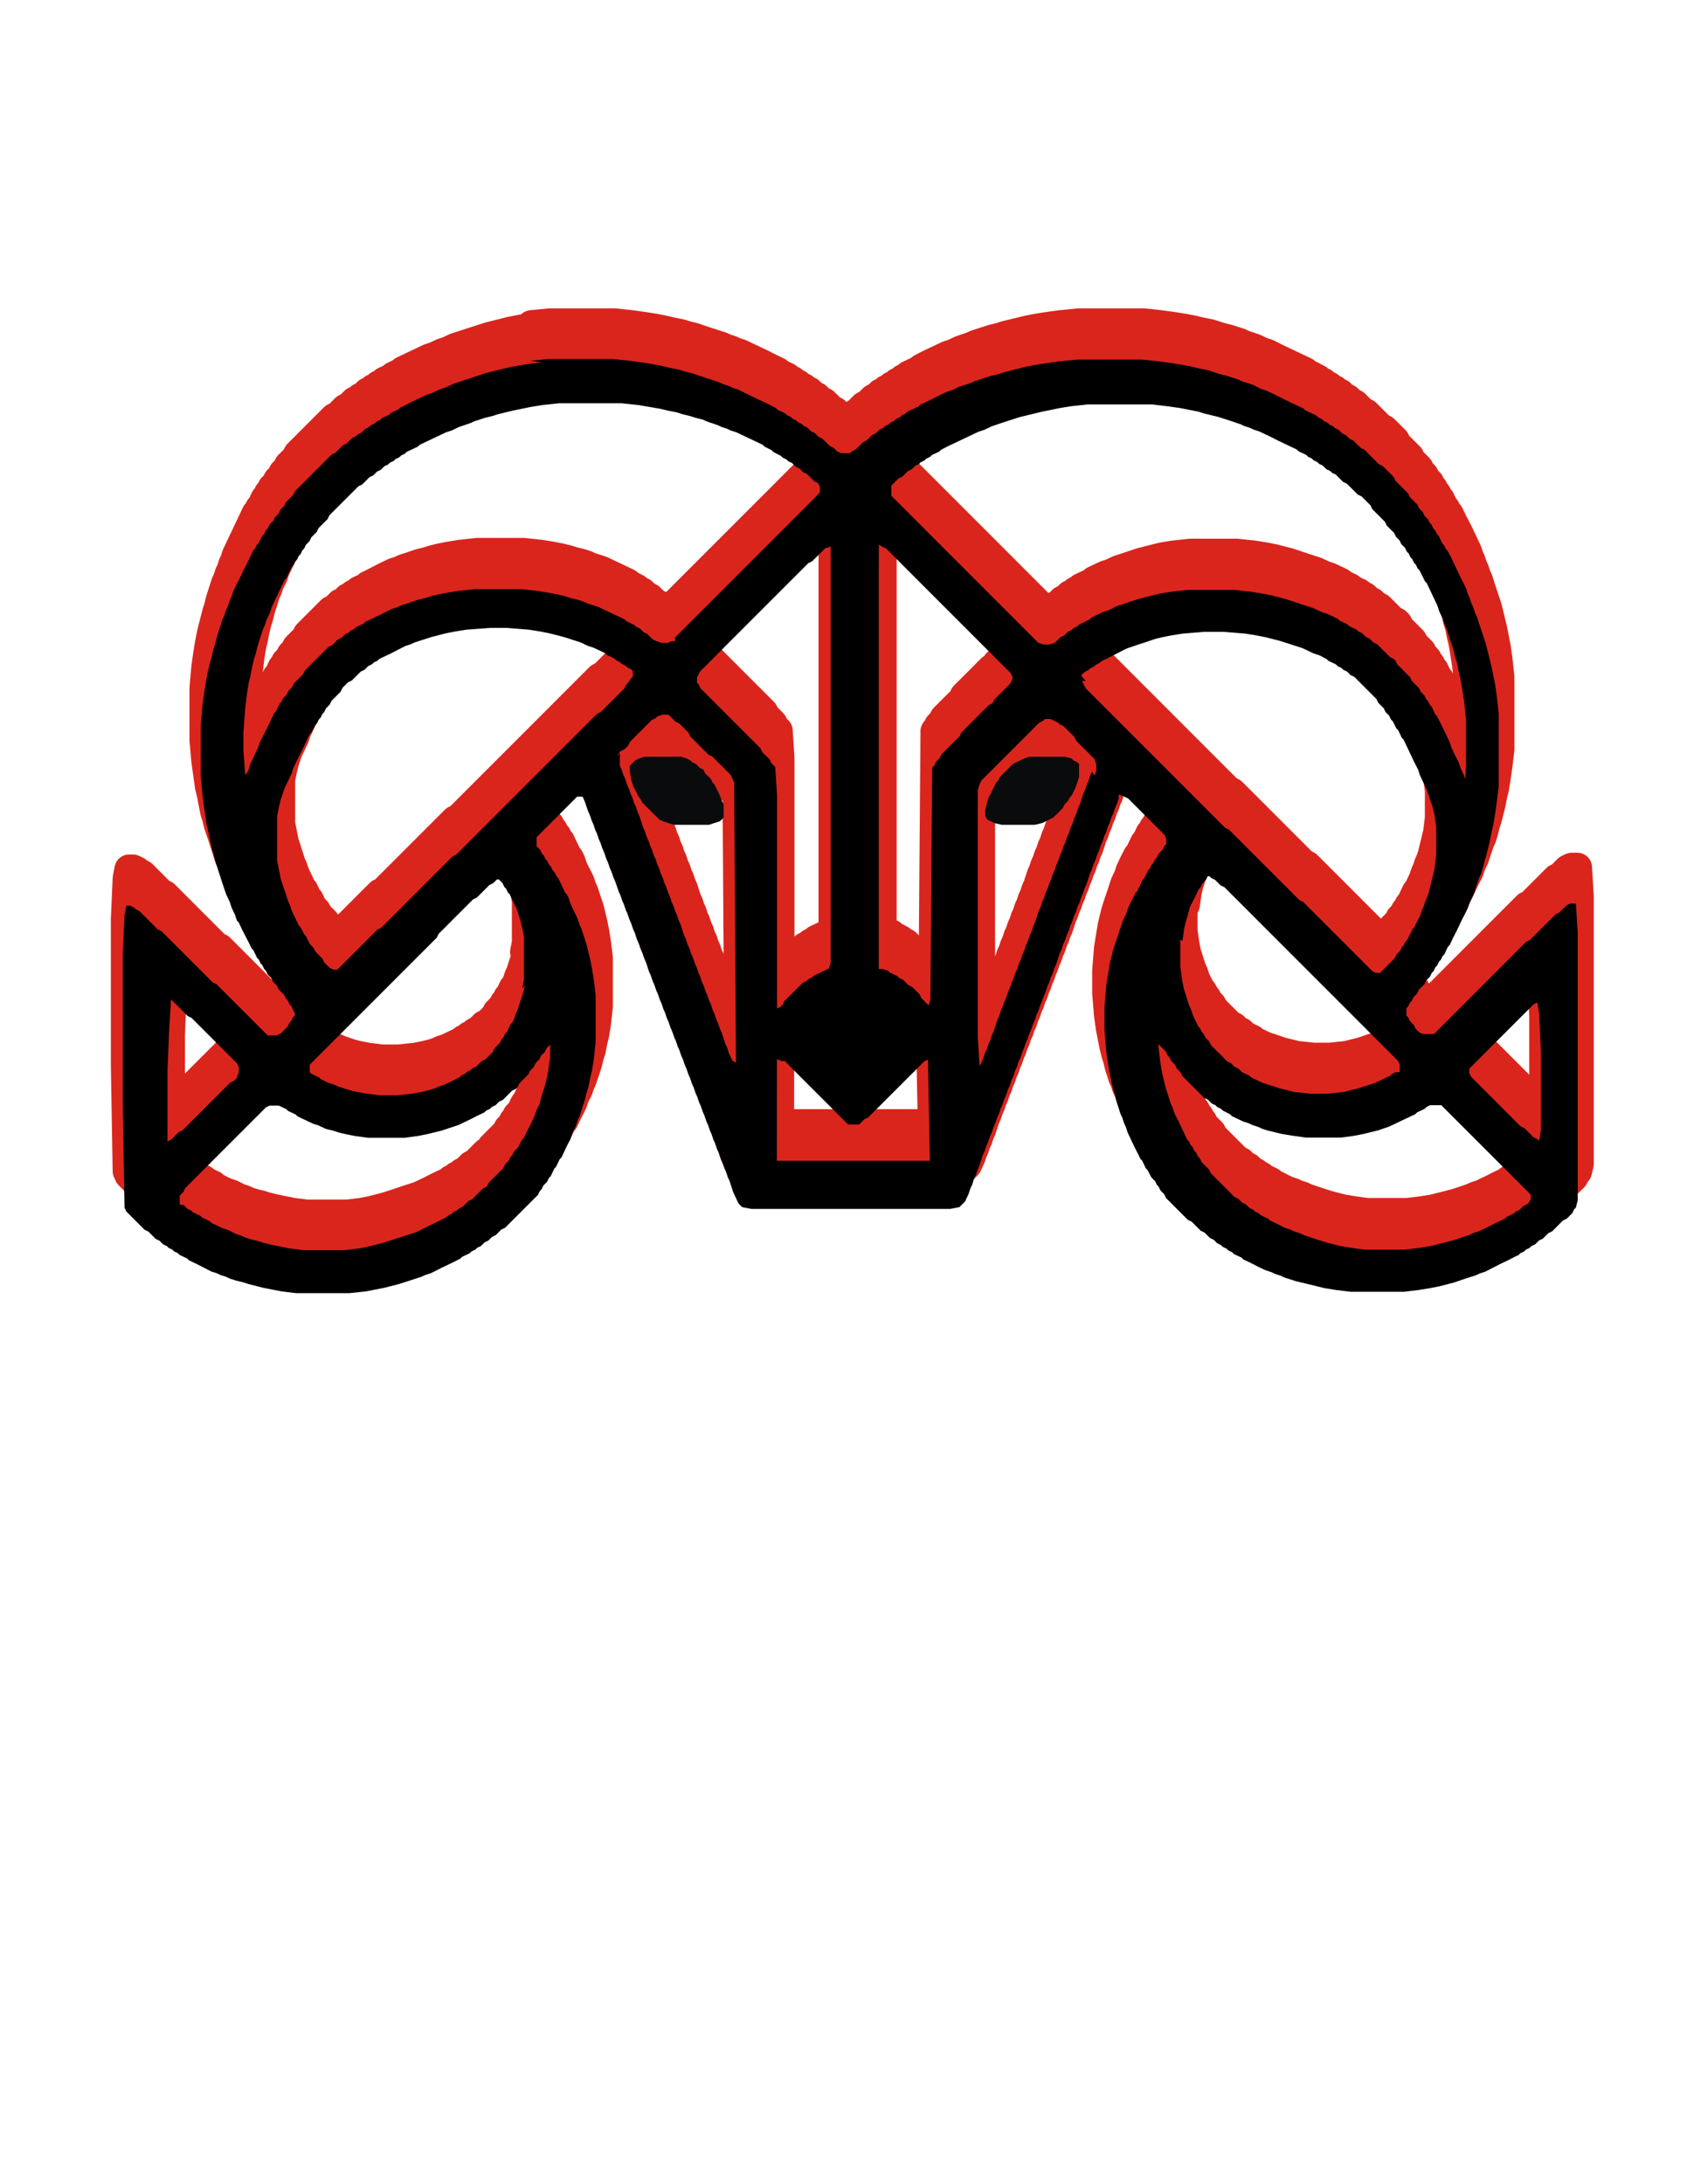
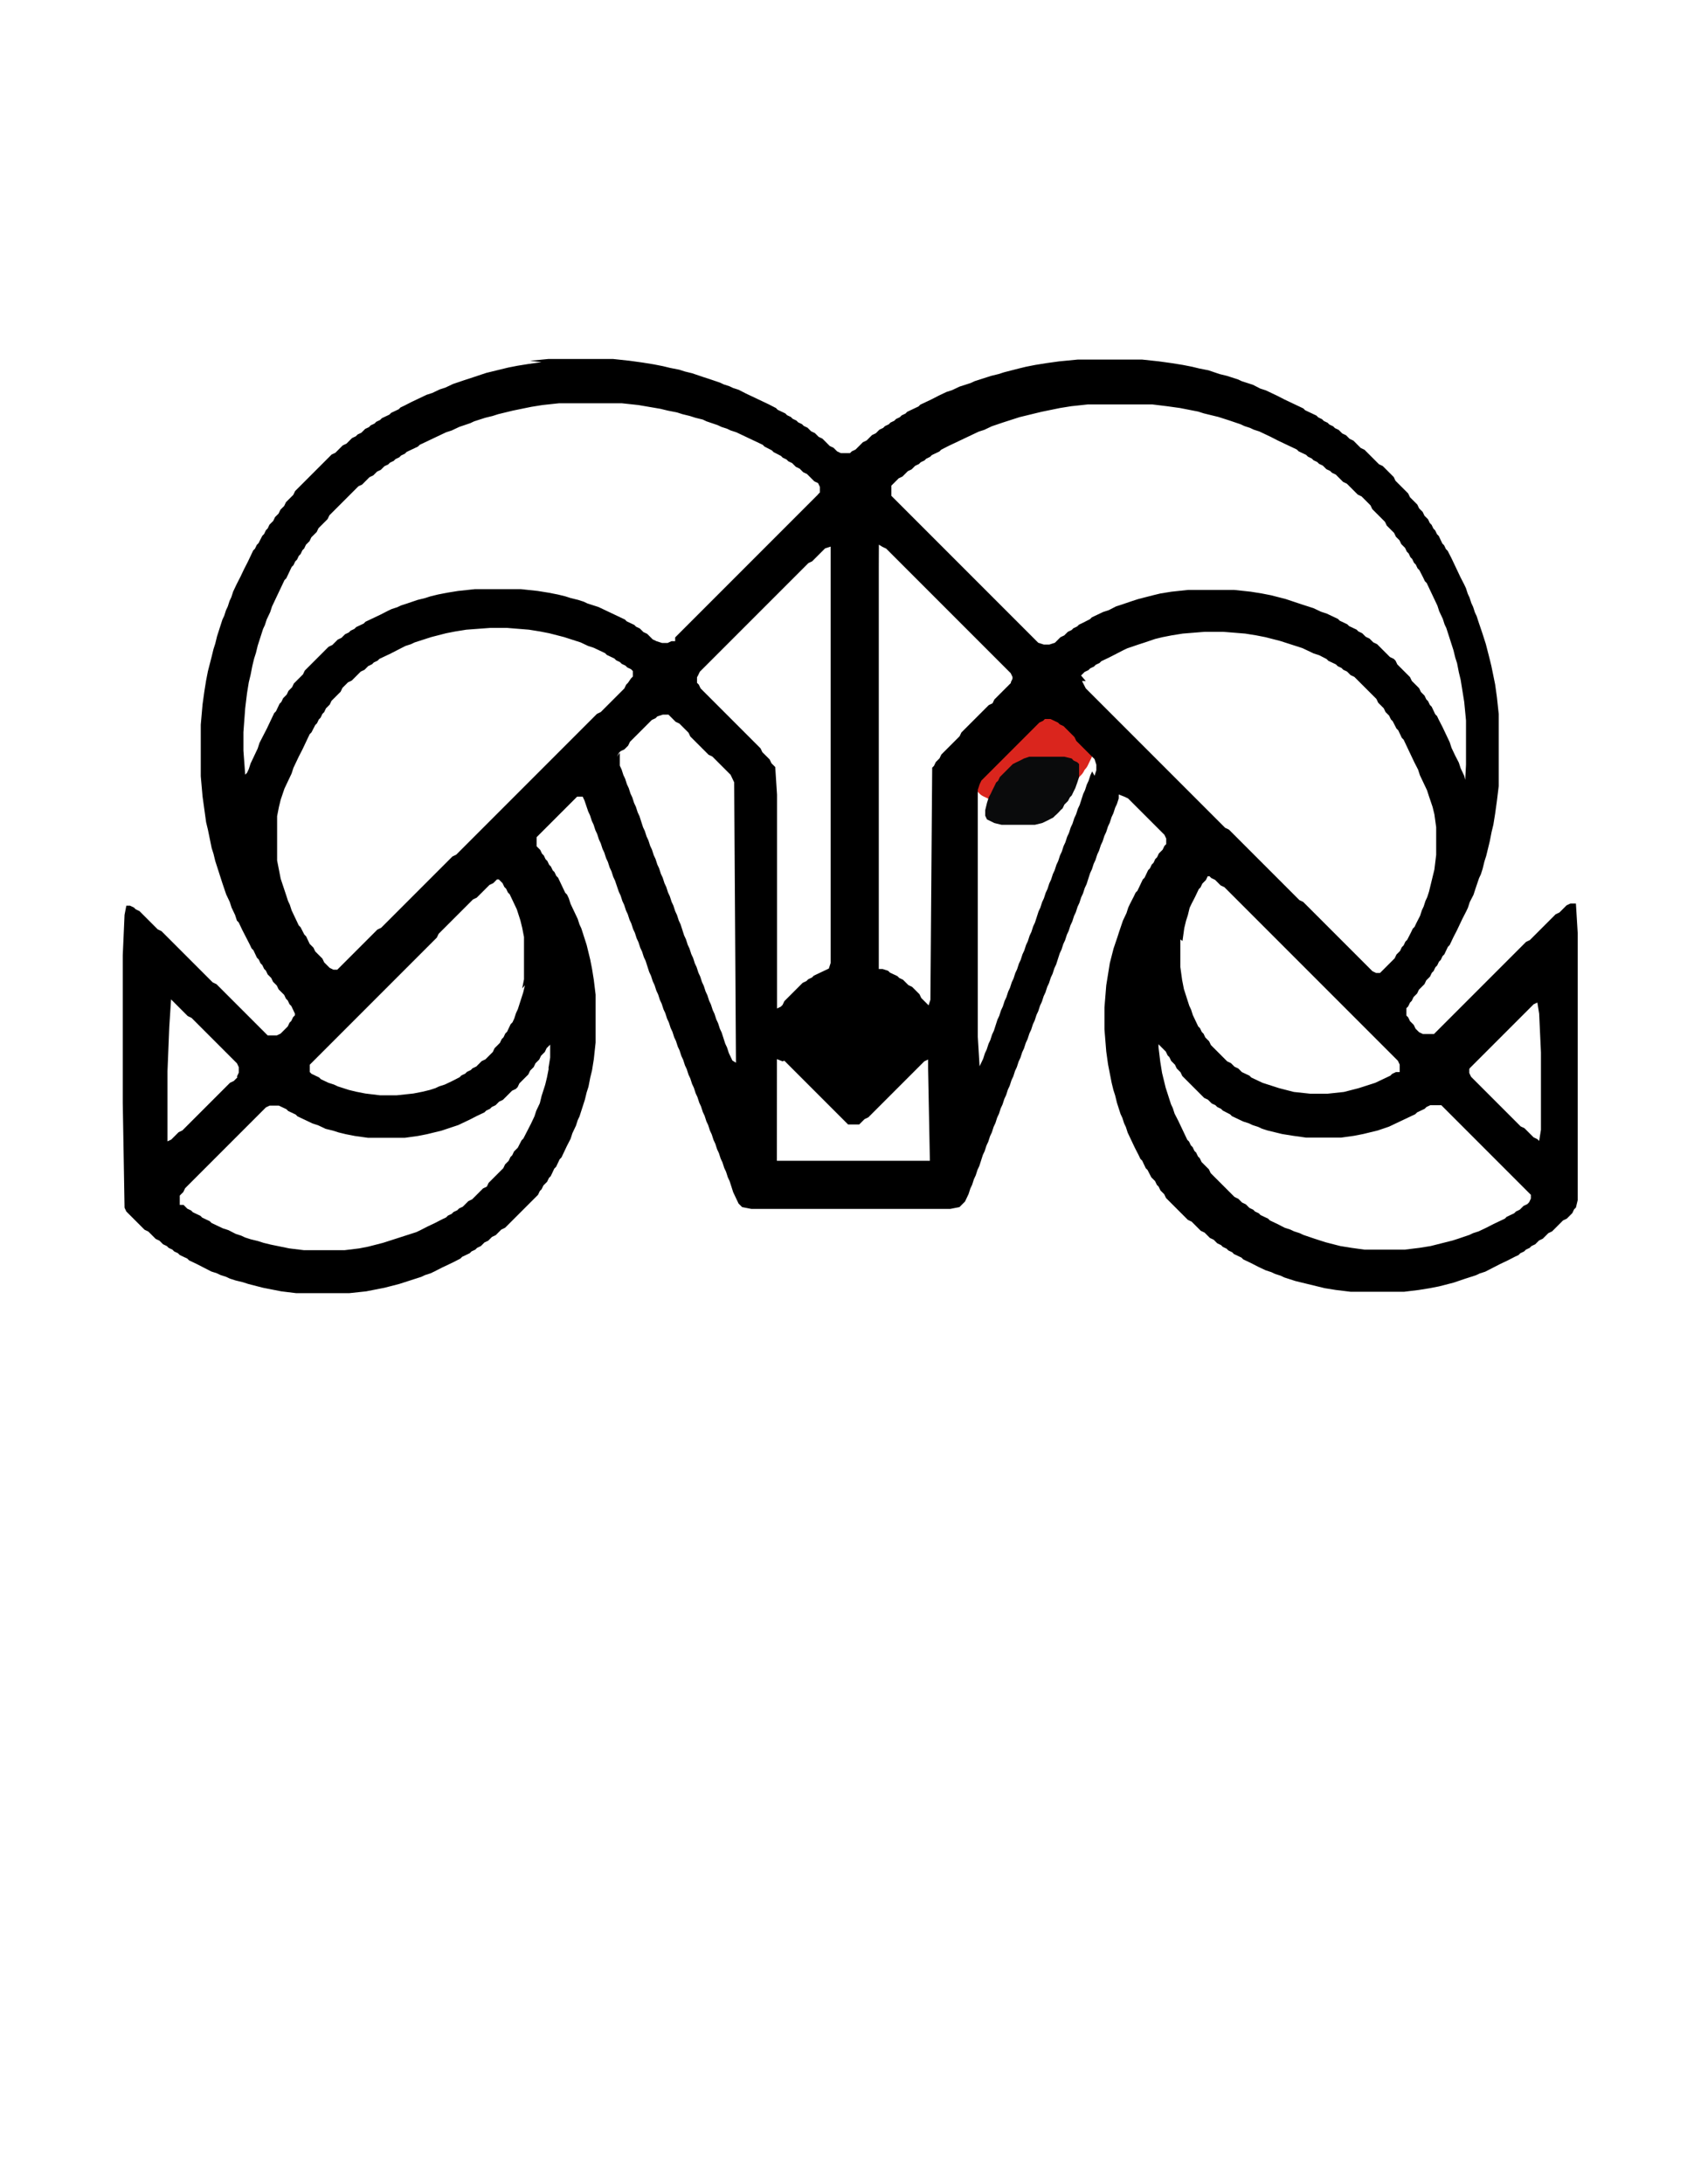
<svg xmlns="http://www.w3.org/2000/svg" width="8.5in" height="11in" clip-rule="evenodd" fill-rule="evenodd" image-rendering="optimizeQuality" shape-rendering="geometricPrecision" text-rendering="geometricPrecision" viewBox="0 0 8.5 11" xml:space="preserve">
  <defs>
    <style type="text/css">
   
    .str0 {stroke:#DA251D;stroke-width:0.148;stroke-linecap:round;stroke-linejoin:round}
    .fil1 {fill:#0A0B0C}
    .fil0 {fill:#DA251D}
    .fil2 {fill:black}
   
  </style>
  </defs>
-   <polygon class="fil0 str0" points="3.233 3.637 3.214 3.647 3.205 3.656 3.196 3.665 3.187 3.675 3.187 3.702 3.196 3.749 3.205 3.777 3.214 3.795 3.224 3.814 3.233 3.832 3.242 3.841 3.252 3.86 3.261 3.869 3.27 3.879 3.279 3.888 3.289 3.897 3.298 3.906 3.307 3.916 3.317 3.925 3.326 3.934 3.335 3.944 3.354 3.953 3.381 3.962 3.409 3.971 3.586 3.971 3.614 3.962 3.641 3.953 3.651 3.944 3.66 3.934 3.66 3.869 3.651 3.851 3.641 3.823 3.632 3.804 3.623 3.786 3.614 3.767 3.604 3.758 3.595 3.739 3.586 3.73 3.576 3.721 3.567 3.712 3.558 3.693 3.539 3.684 3.53 3.675 3.521 3.665 3.502 3.656 3.493 3.647 3.474 3.637 3.446 3.628 3.261 3.628" />
  <polygon class="fil0 str0" points="5.173 3.637 5.154 3.647 5.136 3.656 5.117 3.665 5.108 3.675 5.098 3.684 5.089 3.693 5.08 3.702 5.071 3.712 5.061 3.721 5.052 3.73 5.043 3.749 5.033 3.758 5.024 3.777 5.015 3.795 5.006 3.814 4.996 3.832 4.987 3.86 4.978 3.897 4.978 3.925 4.987 3.944 5.006 3.953 5.024 3.962 5.061 3.971 5.228 3.971 5.265 3.962 5.284 3.953 5.303 3.944 5.321 3.934 5.33 3.925 5.34 3.916 5.349 3.906 5.358 3.897 5.367 3.888 5.377 3.869 5.386 3.86 5.395 3.851 5.405 3.832 5.414 3.823 5.423 3.804 5.432 3.786 5.442 3.758 5.451 3.73 5.451 3.665 5.442 3.656 5.423 3.647 5.414 3.637 5.377 3.628 5.2 3.628" />
-   <path class="fil0 str0" d="m3.966 5.159 0.009 0.009 0.009 0.009 0.009 0.009 0.028 0.028 0.009 0.009 0.009 0.009 0.009 0.009 0.009 0.009 0.009 0.009 0.009 0.009 0.009 0.009 0.037 0.037 0.009 0.009 0.009 0.009 0.009 0.009 0.009 0.009 0.009 0.009 0.037 0.037 0.009 0.009 0.009 0.009 0.009 0.009 0.009 0.009 0.009 0.009 0.037 0.037h0.056l0.028-0.028 0.019-0.009 0.009-0.009 0.009-0.009 0.009-0.009 0.009-0.009 0.009-0.009 0.028-0.028 0.009-0.009 0.009-0.009 0.009-0.009 0.009-0.009 0.009-0.009 0.009-0.009 0.009-0.009 0.037-0.037 0.009-0.009 0.009-0.009 0.009-0.009 0.009-0.009 0.009-0.009 0.037-0.037 0.009-0.009 0.009-0.009 0.009-0.009 0.019-0.009v0.046l0.009 0.464h-0.056-0.659-0.056l2.5591e-4 -0.512 0.028 0.011zm-2.756 0.084-0.009 0.009-0.009 0.009-0.019 0.009-0.019 0.019-0.009 0.009-0.046 0.046-0.009 0.009-0.019 0.019-0.009 0.009-0.046 0.046-0.009 0.009-0.019 0.019-0.009 0.009-0.046 0.046-0.019 0.009-0.009 0.009-0.009 0.009-0.019 0.019-0.019 0.009v-0.158-0.195l0.009-0.223 0.009-0.139 0.046 0.046 0.009 0.009 0.019 0.019 0.009 0.009 0.019 0.009 0.009 0.009 0.009 0.009 0.019 0.019 0.009 0.009 0.009 0.009 0.009 0.009 0.019 0.019 0.009 0.009 0.009 0.009 0.019 0.019 0.009 0.009 0.009 0.009 0.009 0.009 0.009 0.009 0.009 0.009 0.009 0.009 0.028 0.028 0.009 0.009 0.009 0.009 0.009 0.009 0.009 0.019v0.028l-0.009 0.019zm6.209-0.046 0.037-0.037 0.009-0.009 0.019-0.019 0.009-0.009 0.009-0.009 0.009-0.009 0.009-0.009 0.019-0.019 0.009-0.009 0.046-0.046 0.009-0.009 0.019-0.019 0.009-0.009 0.046-0.046 0.009-0.009 0.019-0.019 0.009-0.009 0.028-0.028 0.019-0.009 0.009 0.056 0.009 0.195v0.39l-0.009 0.056-0.009-0.009-0.019-0.009-0.009-0.009-0.009-0.009-0.009-0.009-0.019-0.019-0.019-0.009-0.019-0.019-0.009-0.009-0.019-0.019-0.009-0.009-0.046-0.046-0.009-0.009-0.019-0.019-0.009-0.009-0.046-0.046-0.009-0.009-0.019-0.019-0.009-0.009-0.028-0.028-0.009-0.019v-0.019zm-4.64 0-0.009 0.046-0.009 0.037-0.009 0.028-0.009 0.028-0.009 0.037-0.009 0.019-0.009 0.019-0.009 0.028-0.019 0.037-0.009 0.019-0.009 0.019-0.009 0.019-0.009 0.019-0.009 0.009-0.009 0.019-0.009 0.019-0.019 0.019-0.009 0.019-0.009 0.009-0.009 0.019-0.009 0.009-0.009 0.009-0.009 0.019-0.056 0.056-0.009 0.009-0.009 0.009-0.009 0.019-0.019 0.009-0.037 0.037-0.009 0.009-0.009 0.009-0.019 0.009-0.028 0.028-0.019 0.009-0.009 0.009-0.019 0.009-0.009 0.009-0.019 0.009-0.009 0.009-0.019 0.009-0.019 0.009-0.019 0.009-0.037 0.019-0.019 0.009-0.019 0.009-0.019 0.009-0.028 0.009-0.028 0.009-0.056 0.019-0.028 0.009-0.028 0.009-0.074 0.019-0.046 0.009-0.074 0.009h-0.204l-0.074-0.009-0.093-0.019-0.037-0.009-0.028-0.009-0.037-0.009-0.028-0.009-0.019-0.009-0.028-0.009-0.037-0.019-0.028-0.009-0.019-0.009-0.037-0.019-0.009-0.009-0.019-0.009-0.019-0.009-0.009-0.009-0.019-0.009-0.019-0.009-0.009-0.009-0.019-0.009-0.009-0.009-0.009-0.009h-0.019v-0.019-0.028l0.019-0.019 0.009-0.019 0.009-0.009 0.009-0.009 0.009-0.009 0.009-0.009 0.009-0.009 0.176-0.176 0.009-0.009 0.019-0.019 0.009-0.009 0.046-0.046 0.009-0.009 0.009-0.009 0.009-0.009 0.074-0.074 0.019-0.009h0.046l0.019 0.009 0.019 0.009 0.009 0.009 0.019 0.009 0.019 0.009 0.009 0.009 0.037 0.019 0.037 0.019 0.028 0.009 0.019 0.009 0.019 0.009 0.037 0.009 0.028 0.009 0.037 0.009 0.046 0.009 0.065 0.009h0.186l0.065-0.009 0.046-0.009 0.037-0.009 0.037-0.009 0.028-0.009 0.028-0.009 0.028-0.009 0.037-0.019 0.037-0.019 0.019-0.009 0.019-0.009 0.019-0.009 0.009-0.009 0.019-0.009 0.009-0.009 0.019-0.009 0.019-0.019 0.019-0.009 0.009-0.009 0.009-0.009 0.009-0.009 0.009-0.009 0.009-0.009 0.019-0.009 0.009-0.009 0.009-0.019 0.009-0.009 0.009-0.009 0.009-0.009 0.009-0.009 0.009-0.009 0.009-0.019 0.019-0.019 0.009-0.019 0.019-0.019 0.009-0.019 0.009-0.009 0.009-0.009 0.009-0.019 0.019-0.019v0.065l-0.009 0.056zm3.072-0.121 0.037 0.037 0.009 0.019 0.009 0.009 0.009 0.019 0.019 0.019 0.009 0.019 0.019 0.019 0.009 0.019 0.009 0.009 0.009 0.009 0.009 0.009 0.009 0.009 0.009 0.009 0.009 0.009 0.028 0.028 0.009 0.009 0.009 0.009 0.009 0.009 0.019 0.009 0.009 0.009 0.009 0.009 0.019 0.009 0.009 0.009 0.019 0.009 0.009 0.009 0.019 0.009 0.019 0.009 0.009 0.009 0.019 0.009 0.037 0.019 0.028 0.009 0.019 0.009 0.028 0.009 0.019 0.009 0.028 0.009 0.037 0.009 0.037 0.009 0.056 0.009 0.065 0.009h0.176l0.065-0.009 0.046-0.009 0.037-0.009 0.037-0.009 0.056-0.019 0.019-0.009 0.019-0.009 0.037-0.019 0.037-0.019 0.019-0.009 0.009-0.009 0.019-0.009 0.019-0.009 0.009-0.009 0.019-0.009h0.056l0.074 0.074 0.009 0.009 0.019 0.019 0.009 0.009 0.046 0.046 0.009 0.009 0.019 0.019 0.009 0.009 0.176 0.176 0.009 0.009 0.009 0.009 0.009 0.009 0.009 0.009 0.009 0.009 0.037 0.037v0.019l-0.009 0.019-0.009 0.009-0.019 0.009-0.009 0.009-0.009 0.009-0.019 0.009-0.009 0.009-0.037 0.019-0.009 0.009-0.019 0.009-0.019 0.009-0.037 0.019-0.019 0.009-0.019 0.009-0.019 0.009-0.028 0.009-0.019 0.009-0.056 0.019-0.028 0.009-0.111 0.028-0.056 0.009-0.074 0.009h-0.204l-0.065-0.009-0.056-0.009-0.074-0.019-0.028-0.009-0.028-0.009-0.056-0.019-0.019-0.009-0.028-0.009-0.019-0.009-0.028-0.009-0.019-0.009-0.037-0.019-0.019-0.009-0.009-0.009-0.019-0.009-0.019-0.009-0.009-0.009-0.019-0.009-0.009-0.009-0.019-0.009-0.019-0.019-0.019-0.009-0.019-0.019-0.019-0.009-0.009-0.009-0.037-0.037-0.009-0.009-0.009-0.009-0.009-0.009-0.009-0.009-0.009-0.009-0.028-0.028-0.009-0.019-0.009-0.009-0.009-0.009-0.009-0.009-0.009-0.009-0.009-0.019-0.009-0.009-0.009-0.019-0.009-0.009-0.009-0.019-0.009-0.009-0.009-0.019-0.009-0.009-0.009-0.019-0.009-0.019-0.019-0.037-0.019-0.037-0.009-0.019-0.009-0.028-0.009-0.019-0.009-0.028-0.019-0.056-0.009-0.037-0.009-0.037-0.009-0.056-0.009-0.074v-0.019zm-3.192-0.297-0.009 0.037-0.009 0.028-0.009 0.028-0.009 0.028-0.009 0.019-0.009 0.028-0.009 0.019-0.009 0.009-0.009 0.019-0.009 0.019-0.009 0.009-0.009 0.019-0.009 0.009-0.009 0.019-0.009 0.009-0.019 0.019-0.009 0.019-0.009 0.009-0.009 0.009-0.019 0.019-0.019 0.009-0.019 0.019-0.009 0.009-0.019 0.009-0.009 0.009-0.019 0.009-0.009 0.009-0.019 0.009-0.009 0.009-0.019 0.009-0.019 0.009-0.019 0.009-0.019 0.009-0.028 0.009-0.019 0.009-0.028 0.009-0.037 0.009-0.046 0.009-0.084 0.009h-0.084l-0.074-0.009-0.046-0.009-0.037-0.009-0.056-0.019-0.019-0.009-0.028-0.009-0.019-0.009-0.019-0.009-0.009-0.009-0.019-0.009-0.019-0.009-0.009-0.009v-0.037l0.009-0.009 0.009-0.009 0.009-0.009 0.065-0.065 0.009-0.009 0.009-0.009 0.019-0.019 0.009-0.009 0.009-0.009 0.009-0.009 0.019-0.019 0.009-0.009 0.009-0.009 0.009-0.009 0.009-0.009 0.009-0.009 0.037-0.037 0.009-0.009 0.009-0.009 0.009-0.009 0.009-0.009 0.009-0.009 0.037-0.037 0.009-0.009 0.009-0.009 0.009-0.009 0.009-0.009 0.009-0.009 0.037-0.037 0.009-0.009 0.009-0.009 0.009-0.009 0.009-0.009 0.009-0.009 0.037-0.037 0.009-0.009 0.009-0.009 0.009-0.009 0.009-0.009 0.009-0.009 0.019-0.019 0.009-0.009 0.009-0.009 0.009-0.009 0.046-0.046 0.009-0.019 0.037-0.037 0.009-0.009 0.009-0.009 0.009-0.009 0.009-0.009 0.009-0.009 0.037-0.037 0.009-0.009 0.009-0.009 0.009-0.009 0.009-0.009 0.009-0.009 0.009-0.009 0.019-0.009 0.065-0.065 0.019-0.009 0.019-0.019h0.009l0.019 0.019 0.009 0.019 0.009 0.009 0.009 0.019 0.009 0.009 0.019 0.037 0.009 0.019 0.009 0.019 0.009 0.028 0.009 0.028 0.009 0.037 0.009 0.046v0.213l-0.009 0.046zm3.313-0.223 0.009-0.065 0.009-0.037 0.009-0.028 0.009-0.037 0.009-0.019 0.009-0.019 0.019-0.037 0.009-0.019 0.009-0.009 0.009-0.019 0.009-0.009 0.009-0.009 0.009-0.019h0.009l0.009 0.009 0.019 0.009 0.028 0.028 0.019 0.009 0.009 0.009 0.009 0.009 0.037 0.037 0.009 0.009 0.009 0.009 0.009 0.009 0.009 0.009 0.009 0.009 0.037 0.037 0.009 0.009 0.009 0.009 0.009 0.009 0.009 0.009 0.009 0.009 0.009 0.009 0.009 0.009 0.028 0.028 0.009 0.009 0.009 0.009 0.009 0.009 0.009 0.009 0.009 0.009 0.009 0.009 0.019 0.019 0.009 0.009 0.343 0.343 0.009 0.009 0.009 0.009 0.046 0.046 0.009 0.009 0.019 0.019 0.009 0.009 0.046 0.046 0.009 0.009 0.009 0.009 0.056 0.056 0.009 0.019v0.019 0.019h-0.019l-0.019 0.009-0.009 0.009-0.019 0.009-0.019 0.009-0.019 0.009-0.019 0.009-0.028 0.009-0.056 0.019-0.037 0.009-0.037 0.009-0.084 0.009h-0.084l-0.084-0.009-0.037-0.009-0.037-0.009-0.056-0.019-0.028-0.009-0.019-0.009-0.019-0.009-0.019-0.009-0.009-0.009-0.019-0.009-0.019-0.009-0.009-0.009-0.009-0.009-0.019-0.009-0.009-0.009-0.009-0.009-0.019-0.009-0.009-0.009-0.009-0.009-0.009-0.009-0.019-0.019-0.009-0.009-0.009-0.009-0.019-0.019-0.009-0.019-0.009-0.009-0.009-0.009-0.009-0.019-0.009-0.009-0.009-0.019-0.009-0.009-0.019-0.037-0.009-0.019-0.009-0.028-0.009-0.019-0.009-0.028-0.009-0.028-0.009-0.028-0.009-0.046-0.009-0.065v-0.139zm-2.849-0.928 0.009-0.019 0.009-0.009 0.019-0.009 0.019-0.019 0.009-0.019 0.009-0.009 0.009-0.009 0.037-0.037 0.009-0.009 0.009-0.009 0.009-0.009 0.009-0.009 0.009-0.009 0.009-0.009 0.019-0.009 0.009-0.009 0.028-0.009h0.028l0.028 0.028 0.009 0.009 0.019 0.009 0.028 0.028 0.009 0.009 0.009 0.009 0.009 0.019 0.009 0.009 0.009 0.009 0.009 0.009 0.009 0.009 0.009 0.009 0.009 0.009 0.028 0.028 0.009 0.009 0.019 0.009 0.093 0.093 0.009 0.019 0.009 0.019 0.009 1.412-0.018-0.011-0.009-0.019-0.009-0.019-0.009-0.028-0.009-0.019-0.019-0.056-0.009-0.019-0.009-0.028-0.009-0.019-0.009-0.028-0.009-0.019-0.009-0.028-0.009-0.019-0.009-0.028-0.009-0.019-0.009-0.028-0.009-0.019-0.009-0.028-0.009-0.019-0.009-0.028-0.009-0.019-0.009-0.028-0.009-0.019-0.009-0.028-0.009-0.019-0.009-0.028-0.009-0.019-0.009-0.028-0.009-0.028-0.009-0.019-0.009-0.028-0.009-0.019-0.009-0.028-0.009-0.019-0.009-0.028-0.009-0.019-0.009-0.028-0.009-0.019-0.009-0.028-0.009-0.019-0.009-0.028-0.009-0.019-0.009-0.028-0.009-0.019-0.009-0.028-0.009-0.019-0.009-0.028-0.009-0.019-0.009-0.028-0.009-0.019-0.009-0.028-0.009-0.028-0.009-0.019-0.009-0.028-0.009-0.019-0.009-0.028-0.009-0.019-0.009-0.028-0.009-0.019-0.009-0.028-0.009-0.019-0.009-0.028-0.009-0.019v-0.065zm2.394 0.074-0.009 0.019-0.009 0.028-0.009 0.019-0.009 0.028-0.009 0.019-0.009 0.028-0.009 0.028-0.009 0.019-0.009 0.028-0.009 0.019-0.009 0.028-0.009 0.019-0.009 0.028-0.009 0.019-0.009 0.028-0.009 0.019-0.009 0.028-0.009 0.019-0.009 0.028-0.009 0.019-0.009 0.028-0.009 0.019-0.009 0.028-0.009 0.019-0.009 0.028-0.009 0.019-0.009 0.028-0.009 0.019-0.009 0.028-0.009 0.019-0.009 0.028-0.009 0.028-0.009 0.019-0.009 0.028-0.009 0.019-0.009 0.028-0.009 0.019-0.009 0.028-0.009 0.019-0.009 0.028-0.009 0.019-0.009 0.028-0.009 0.019-0.009 0.028-0.009 0.019-0.009 0.028-0.009 0.019-0.009 0.028-0.009 0.019-0.009 0.028-0.009 0.019-0.009 0.028-0.009 0.019-0.019 0.056-0.009 0.019-0.009 0.028-0.009 0.019-0.009 0.028-0.009 0.019-0.009 0.028-0.009 0.019-0.009 0.019-0.009-0.148v-1.244l0.009-0.028 0.009-0.019 0.009-0.009 0.009-0.009 0.028-0.028 0.009-0.009 0.009-0.009 0.009-0.009 0.009-0.009 0.009-0.009 0.009-0.009 0.009-0.009 0.009-0.009 0.028-0.028 0.009-0.009 0.009-0.009 0.009-0.009 0.009-0.009 0.009-0.009 0.009-0.009 0.028-0.028 0.009-0.009 0.009-0.009 0.009-0.009 0.009-0.009 0.009-0.009 0.009-0.009 0.009-0.009 0.019-0.009 0.009-0.009h0.028l0.019 0.009 0.019 0.009 0.009 0.009 0.019 0.009 0.009 0.009 0.009 0.009 0.009 0.009 0.009 0.009 0.009 0.009 0.009 0.009 0.009 0.019 0.009 0.009 0.009 0.009 0.009 0.009 0.009 0.009 0.009 0.009 0.009 0.009 0.009 0.009 0.009 0.009 0.019 0.019 0.009 0.028v0.028l-0.009 0.028zm-1.986-0.483 0.009-0.019 0.009-0.009 0.028-0.028 0.009-0.009 0.009-0.009 0.009-0.009 0.009-0.009 0.009-0.009 0.009-0.009 0.009-0.009 0.037-0.037 0.009-0.009 0.009-0.009 0.009-0.009 0.009-0.009 0.009-0.009 0.037-0.037 0.009-0.009 0.009-0.009 0.009-0.009 0.009-0.009 0.009-0.009 0.037-0.037 0.009-0.009 0.009-0.009 0.009-0.009 0.009-0.009 0.009-0.009 0.037-0.037 0.009-0.009 0.009-0.009 0.009-0.009 0.009-0.009 0.009-0.009 0.009-0.009 0.009-0.009 0.028-0.028 0.009-0.009 0.009-0.009 0.009-0.009 0.009-0.009 0.009-0.009 0.009-0.009 0.009-0.009 0.009-0.009 0.019-0.009 0.065-0.065 0.028-0.009v0.371 0.807 0.891 0.028l-0.009 0.028-0.019 0.009-0.019 0.009-0.019 0.009-0.019 0.009-0.009 0.009-0.019 0.009-0.009 0.009-0.019 0.009-0.009 0.009-0.009 0.009-0.009 0.009-0.009 0.009-0.009 0.009-0.009 0.009-0.009 0.009-0.028 0.028-0.009 0.019-0.009 0.009-0.019 0.009v-0.288-0.056-0.733l-0.009-0.139-0.009-0.009-0.009-0.009-0.009-0.019-0.009-0.009-0.009-0.009-0.019-0.019-0.009-0.019-0.009-0.009-0.019-0.019-0.009-0.009-0.009-0.009-0.009-0.009-0.019-0.019-0.009-0.009-0.009-0.009-0.019-0.019-0.009-0.009-0.009-0.009-0.009-0.009-0.019-0.019-0.009-0.009-0.009-0.009-0.009-0.009-0.009-0.009-0.019-0.019-0.009-0.009-0.084-0.084-0.009-0.019-0.009-0.009v-0.028zm-0.353 0.037-0.009 0.009-0.009 0.019-0.046 0.046-0.009 0.009-0.009 0.009-0.009 0.009-0.019 0.019-0.009 0.009-0.009 0.009-0.009 0.009-0.019 0.009-0.009 0.009-0.009 0.009-0.019 0.019-0.009 0.009-0.009 0.009-0.019 0.019-0.009 0.009-0.009 0.009-0.009 0.009-0.019 0.019-0.009 0.009-0.009 0.009-0.019 0.019-0.009 0.009-0.009 0.009-0.009 0.009-0.019 0.019-0.009 0.009-0.009 0.009-0.019 0.019-0.009 0.009-0.009 0.009-0.009 0.009-0.019 0.019-0.009 0.009-0.009 0.009-0.019 0.019-0.009 0.009-0.009 0.009-0.009 0.009-0.009 0.009-0.009 0.009-0.009 0.009-0.019 0.019-0.009 0.009-0.009 0.009-0.019 0.019-0.009 0.009-0.009 0.009-0.009 0.009-0.019 0.019-0.009 0.009-0.009 0.009-0.019 0.019-0.009 0.009-0.009 0.009-0.009 0.009-0.019 0.019-0.009 0.009-0.009 0.009-0.019 0.019-0.009 0.009-0.009 0.009-0.009 0.009-0.019 0.019-0.009 0.009-0.009 0.009-0.019 0.019-0.009 0.009-0.009 0.009-0.009 0.009-0.019 0.009-0.009 0.009-0.009 0.009-0.009 0.009-0.019 0.019-0.009 0.009-0.009 0.009-0.009 0.009-0.009 0.009-0.009 0.009-0.019 0.019-0.009 0.009-0.009 0.009-0.009 0.009-0.019 0.019-0.009 0.009-0.009 0.009-0.019 0.019-0.009 0.009-0.009 0.009-0.009 0.009-0.019 0.019-0.009 0.009-0.009 0.009-0.019 0.019-0.009 0.009-0.009 0.009-0.009 0.009-0.019 0.019-0.009 0.009-0.009 0.009-0.019 0.019-0.019 0.009-0.009 0.009-0.009 0.009-0.046 0.046-0.009 0.009-0.009 0.009-0.009 0.009-0.019 0.019-0.009 0.009-0.009 0.009-0.009 0.009-0.009 0.009-0.009 0.009-0.019 0.019-0.009 0.009-0.009 0.009-0.009 0.009h-0.019l-0.019-0.009-0.019-0.019-0.009-0.009-0.009-0.019-0.009-0.009-0.019-0.019-0.009-0.009-0.009-0.019-0.009-0.009-0.009-0.009-0.009-0.019-0.009-0.019-0.009-0.009-0.009-0.019-0.009-0.019-0.009-0.009-0.009-0.019-0.009-0.019-0.009-0.019-0.009-0.019-0.009-0.028-0.009-0.019-0.009-0.028-0.009-0.028-0.009-0.028-0.009-0.028-0.009-0.046-0.009-0.046v-0.223l0.009-0.046 0.009-0.037 0.009-0.028 0.009-0.028 0.009-0.019 0.009-0.019 0.009-0.019 0.009-0.019 0.009-0.028 0.009-0.019 0.009-0.019 0.009-0.019 0.009-0.019 0.019-0.037 0.009-0.019 0.009-0.019 0.009-0.019 0.009-0.009 0.009-0.019 0.009-0.019 0.009-0.009 0.009-0.019 0.009-0.009 0.009-0.019 0.009-0.009 0.009-0.019 0.009-0.009 0.009-0.009 0.009-0.019 0.028-0.028 0.009-0.009 0.009-0.009 0.009-0.019 0.019-0.019 0.009-0.009 0.019-0.009 0.009-0.009 0.009-0.009 0.019-0.019 0.009-0.009 0.019-0.009 0.009-0.009 0.009-0.009 0.019-0.009 0.009-0.009 0.019-0.009 0.009-0.009 0.019-0.009 0.019-0.009 0.037-0.019 0.019-0.009 0.019-0.009 0.019-0.009 0.028-0.009 0.019-0.009 0.028-0.009 0.028-0.009 0.028-0.009 0.037-0.009 0.037-0.009 0.046-0.009 0.056-0.009 0.121-0.009h0.084l0.111 0.009 0.056 0.009 0.046 0.009 0.037 0.009 0.037 0.009 0.028 0.009 0.028 0.009 0.028 0.009 0.037 0.019 0.028 0.009 0.019 0.009 0.019 0.009 0.019 0.009 0.009 0.009 0.019 0.009 0.019 0.009 0.009 0.009 0.019 0.009 0.009 0.009 0.019 0.009 0.009 0.009 0.019 0.009 0.009 0.009v0.028l-0.009 0.009zm2.283-0.037 0.009-0.009 0.009-0.009 0.019-0.009 0.009-0.009 0.019-0.009 0.009-0.009 0.019-0.009 0.009-0.009 0.019-0.009 0.037-0.019 0.019-0.009 0.019-0.009 0.019-0.009 0.019-0.009 0.056-0.019 0.028-0.009 0.056-0.019 0.037-0.009 0.046-0.009 0.056-0.009 0.111-0.009h0.093l0.111 0.009 0.056 0.009 0.046 0.009 0.037 0.009 0.037 0.009 0.028 0.009 0.028 0.009 0.056 0.019 0.019 0.009 0.019 0.009 0.019 0.009 0.028 0.009 0.019 0.009 0.019 0.009 0.009 0.009 0.019 0.009 0.019 0.009 0.009 0.009 0.019 0.009 0.009 0.009 0.019 0.009 0.009 0.009 0.009 0.009 0.019 0.009 0.009 0.009 0.009 0.009 0.009 0.009 0.019 0.019 0.009 0.009 0.046 0.046 0.009 0.009 0.009 0.019 0.009 0.009 0.009 0.009 0.009 0.009 0.009 0.019 0.019 0.019 0.009 0.019 0.009 0.009 0.009 0.019 0.009 0.019 0.009 0.009 0.019 0.037 0.009 0.009 0.019 0.037 0.019 0.037 0.009 0.019 0.009 0.019 0.009 0.019 0.009 0.019 0.009 0.028 0.009 0.019 0.019 0.037 0.009 0.019 0.009 0.028 0.019 0.056 0.009 0.037 0.009 0.065v0.139l-0.009 0.074-0.009 0.037-0.009 0.037-0.009 0.037-0.009 0.028-0.009 0.019-0.009 0.028-0.009 0.019-0.009 0.028-0.009 0.019-0.009 0.019-0.009 0.019-0.009 0.009-0.009 0.019-0.009 0.019-0.009 0.019-0.009 0.009-0.009 0.019-0.009 0.009-0.009 0.019-0.009 0.009-0.009 0.009-0.009 0.019-0.009 0.009-0.009 0.009-0.019 0.019-0.009 0.009-0.028 0.028h-0.019l-0.019-0.009-0.009-0.009-0.009-0.009-0.019-0.019-0.009-0.009-0.009-0.009-0.046-0.046-0.009-0.009-0.009-0.009-0.009-0.009-0.046-0.046-0.009-0.009-0.019-0.019-0.009-0.009-0.046-0.046-0.009-0.009-0.019-0.019-0.009-0.009-0.046-0.046-0.009-0.009-0.019-0.009-0.009-0.009-0.019-0.019-0.009-0.009-0.009-0.009-0.019-0.019-0.009-0.009-0.009-0.009-0.009-0.009-0.019-0.019-0.009-0.009-0.009-0.009-0.019-0.019-0.009-0.009-0.009-0.009-0.009-0.009-0.009-0.009-0.009-0.009-0.009-0.009-0.019-0.019-0.009-0.009-0.009-0.009-0.019-0.019-0.009-0.009-0.009-0.009-0.009-0.009-0.019-0.019-0.009-0.009-0.009-0.009-0.019-0.019-0.009-0.009-0.009-0.009-0.019-0.009-0.009-0.009-0.009-0.009-0.009-0.009-0.009-0.009-0.019-0.019-0.009-0.009-0.009-0.009-0.019-0.019-0.009-0.009-0.009-0.009-0.009-0.009-0.019-0.019-0.009-0.009-0.009-0.009-0.019-0.019-0.009-0.009-0.009-0.009-0.009-0.009-0.019-0.019-0.009-0.009-0.009-0.009-0.009-0.009-0.009-0.009-0.009-0.009-0.019-0.019-0.009-0.009-0.009-0.009-0.009-0.009-0.019-0.019-0.009-0.009-0.009-0.009-0.019-0.019-0.009-0.009-0.009-0.009-0.009-0.009-0.019-0.019-0.009-0.009-0.009-0.009-0.019-0.019-0.009-0.009-0.009-0.009-0.009-0.009-0.019-0.019-0.009-0.009-0.009-0.009-0.019-0.019-0.009-0.009-0.009-0.009-0.009-0.009-0.009-0.009-0.009-0.009-0.009-0.009-0.009-0.009-0.019-0.019-0.009-0.009-0.009-0.009-0.019-0.019-0.009-0.009-0.009-0.009-0.009-0.009-0.019-0.019-0.009-0.009-0.019-0.037h0.019zm-0.353 0.037-0.084 0.084-0.009 0.019-0.019 0.009-0.009 0.009-0.009 0.009-0.009 0.009-0.009 0.009-0.009 0.009-0.009 0.009-0.019 0.019-0.009 0.009-0.009 0.009-0.009 0.009-0.019 0.019-0.009 0.009-0.009 0.009-0.009 0.019-0.009 0.009-0.009 0.009-0.009 0.009-0.019 0.019-0.009 0.009-0.009 0.009-0.009 0.009-0.019 0.019-0.009 0.019-0.019 0.019-0.009 0.019-0.009 0.009-0.009 1.169-0.009 0.028-0.009-0.009-0.009-0.009-0.009-0.009-0.009-0.009-0.009-0.019-0.009-0.009-0.028-0.028-0.019-0.009-0.009-0.009-0.019-0.019-0.019-0.009-0.009-0.009-0.037-0.019-0.009-0.009-0.028-0.009h-0.019v-0.019-2.005l4.6457e-4 -0.113 0.018 0.011 0.019 0.009 0.009 0.009 0.009 0.009 0.009 0.009 0.009 0.009 0.009 0.009 0.009 0.009 0.028 0.028 0.009 0.009 0.009 0.009 0.009 0.009 0.009 0.009 0.009 0.009 0.009 0.009 0.028 0.028 0.009 0.009 0.009 0.009 0.009 0.009 0.009 0.009 0.009 0.009 0.009 0.009 0.009 0.009 0.037 0.037 0.009 0.009 0.009 0.009 0.009 0.009 0.009 0.009 0.009 0.009 0.037 0.037 0.009 0.009 0.009 0.009 0.009 0.009 0.009 0.009 0.009 0.009 0.037 0.037 0.009 0.009 0.009 0.009 0.009 0.009 0.009 0.009 0.009 0.009 0.028 0.028 0.009 0.009 0.009 0.009 0.009 0.009 0.009 0.009 0.009 0.009 0.009 0.009 0.009 0.009 0.009 0.009 0.028 0.028 0.009 0.009 0.009 0.009 0.009 0.019v0.009l-0.009 0.019zm-0.603-0.993 0.009-0.009 0.009-0.009 0.009-0.009 0.009-0.009 0.019-0.009 0.019-0.019 0.009-0.009 0.019-0.009 0.019-0.019 0.019-0.009 0.009-0.009 0.019-0.009 0.009-0.009 0.019-0.009 0.009-0.009 0.019-0.009 0.019-0.009 0.009-0.009 0.019-0.009 0.019-0.009 0.037-0.019 0.037-0.019 0.019-0.009 0.019-0.009 0.019-0.009 0.019-0.009 0.028-0.009 0.019-0.009 0.019-0.009 0.084-0.028 0.028-0.009 0.028-0.009 0.037-0.009 0.037-0.009 0.037-0.009 0.046-0.009 0.046-0.009 0.056-0.009 0.084-0.009h0.325l0.074 0.009 0.065 0.009 0.046 0.009 0.046 0.009 0.028 0.009 0.037 0.009 0.037 0.009 0.028 0.009 0.028 0.009 0.056 0.019 0.019 0.009 0.028 0.009 0.019 0.009 0.028 0.009 0.037 0.019 0.019 0.009 0.019 0.009 0.019 0.009 0.019 0.009 0.019 0.009 0.019 0.009 0.019 0.009 0.019 0.009 0.009 0.009 0.019 0.009 0.019 0.009 0.009 0.009 0.019 0.009 0.009 0.009 0.019 0.009 0.009 0.009 0.019 0.009 0.009 0.009 0.009 0.009 0.019 0.009 0.009 0.009 0.019 0.009 0.009 0.009 0.009 0.009 0.019 0.019 0.019 0.009 0.009 0.009 0.009 0.009 0.028 0.028 0.009 0.009 0.019 0.009 0.009 0.009 0.009 0.009 0.009 0.009 0.009 0.009 0.009 0.009 0.009 0.019 0.028 0.028 0.009 0.009 0.009 0.009 0.009 0.009 0.009 0.009 0.009 0.019 0.009 0.009 0.019 0.019 0.009 0.009 0.009 0.019 0.009 0.009 0.009 0.009 0.009 0.019 0.009 0.009 0.009 0.009 0.009 0.019 0.009 0.009 0.009 0.019 0.009 0.009 0.009 0.019 0.009 0.009 0.009 0.019 0.009 0.009 0.009 0.019 0.019 0.037 0.009 0.009 0.009 0.019 0.009 0.019 0.009 0.019 0.009 0.019 0.009 0.019 0.009 0.019 0.009 0.028 0.019 0.037 0.009 0.028 0.009 0.019 0.009 0.028 0.009 0.028 0.009 0.028 0.009 0.028 0.009 0.037 0.009 0.028 0.009 0.046 0.009 0.037 0.009 0.056 0.009 0.056 0.009 0.093v0.223l-0.004 0.076-0.005-0.02-0.009-0.019-0.009-0.019-0.009-0.028-0.009-0.019-0.009-0.019-0.019-0.037-0.009-0.028-0.009-0.019-0.009-0.019-0.009-0.019-0.019-0.037-0.019-0.037-0.009-0.009-0.009-0.019-0.009-0.019-0.009-0.009-0.009-0.019-0.009-0.009-0.009-0.019-0.009-0.009-0.009-0.009-0.009-0.019-0.009-0.009-0.028-0.028-0.009-0.019-0.009-0.009-0.046-0.046-0.009-0.009-0.009-0.019-0.009-0.009-0.019-0.009-0.037-0.037-0.009-0.009-0.019-0.019-0.019-0.009-0.009-0.009-0.009-0.009-0.019-0.009-0.009-0.009-0.009-0.009-0.019-0.009-0.009-0.009-0.019-0.009-0.019-0.009-0.009-0.009-0.019-0.009-0.019-0.009-0.009-0.009-0.019-0.009-0.019-0.009-0.019-0.009-0.028-0.009-0.019-0.009-0.019-0.009-0.028-0.009-0.028-0.009-0.056-0.019-0.028-0.009-0.074-0.019-0.046-0.009-0.056-0.009-0.084-0.009h-0.232l-0.084 0.009-0.056 0.009-0.037 0.009-0.074 0.019-0.084 0.028-0.028 0.009-0.019 0.009-0.019 0.009-0.028 0.009-0.019 0.009-0.019 0.009-0.019 0.009-0.009 0.009-0.019 0.009-0.019 0.009-0.019 0.009-0.009 0.009-0.019 0.009-0.009 0.009-0.019 0.009-0.009 0.009-0.009 0.009-0.019 0.009-0.028 0.028-0.028 0.009h-0.028l-0.028-0.009-0.046-0.046-0.009-0.009-0.019-0.019-0.009-0.009-0.046-0.046-0.009-0.009-0.019-0.019-0.009-0.009-0.046-0.046-0.009-0.009-0.019-0.019-0.009-0.009-0.009-0.009-0.009-0.009-0.009-0.009-0.046-0.046-0.009-0.009-0.019-0.019-0.009-0.009-0.046-0.046-0.009-0.009-0.019-0.019-0.009-0.009-0.046-0.046-0.009-0.009-0.019-0.019-0.009-0.009-0.046-0.046-0.009-0.009-0.019-0.019-0.009-0.009-0.046-0.046-0.009-0.009-0.019-0.019-0.009-0.009-0.046-0.046v-0.046zm-0.371 0.046-0.019 0.019-0.009 0.009-0.046 0.046-0.009 0.009-0.046 0.046-0.009 0.009-0.019 0.019-0.009 0.009-0.046 0.046-0.009 0.009-0.019 0.019-0.009 0.009-0.046 0.046-0.009 0.009-0.019 0.019-0.009 0.009-0.046 0.046-0.009 0.009-0.019 0.019-0.009 0.009-0.046 0.046-0.009 0.009-0.046 0.046-0.009 0.009-0.046 0.046-0.009 0.009-0.019 0.019-0.009 0.009-0.046 0.046-0.009 0.009-0.019 0.019-0.009 0.009-0.028 0.028v0.019h-0.019l-0.019 0.009h-0.028l-0.028-0.009-0.019-0.009-0.028-0.028-0.019-0.009-0.019-0.019-0.019-0.009-0.009-0.009-0.037-0.019-0.009-0.009-0.019-0.009-0.019-0.009-0.019-0.009-0.019-0.009-0.019-0.009-0.019-0.009-0.019-0.009-0.028-0.009-0.028-0.009-0.019-0.009-0.028-0.009-0.037-0.009-0.028-0.009-0.037-0.009-0.046-0.009-0.056-0.009-0.084-0.009h-0.232l-0.084 0.009-0.056 0.009-0.046 0.009-0.037 0.009-0.028 0.009-0.037 0.009-0.056 0.019-0.028 0.009-0.019 0.009-0.028 0.009-0.019 0.009-0.019 0.009-0.037 0.019-0.037 0.019-0.019 0.009-0.009 0.009-0.019 0.009-0.019 0.009-0.009 0.009-0.019 0.009-0.009 0.009-0.019 0.009-0.009 0.009-0.009 0.009-0.019 0.009-0.009 0.009-0.009 0.009-0.009 0.009-0.019 0.009-0.009 0.009-0.046 0.046-0.009 0.009-0.019 0.019-0.009 0.009-0.028 0.028-0.009 0.019-0.009 0.009-0.037 0.037-0.009 0.019-0.009 0.009-0.009 0.009-0.009 0.019-0.009 0.009-0.009 0.009-0.009 0.019-0.009 0.009-0.009 0.019-0.009 0.019-0.009 0.009-0.019 0.037-0.009 0.019-0.009 0.019-0.009 0.019-0.009 0.019-0.009 0.019-0.009 0.019-0.009 0.028-0.019 0.037-0.009 0.019-0.009 0.019-0.009 0.028-0.009 0.019-0.009 0.009-0.009-0.121v-0.093l0.009-0.121 0.009-0.074 0.009-0.056 0.009-0.037 0.009-0.046 0.009-0.037 0.009-0.028 0.009-0.037 0.009-0.028 0.009-0.028 0.009-0.028 0.009-0.019 0.009-0.028 0.019-0.037 0.009-0.028 0.009-0.019 0.009-0.019 0.009-0.019 0.009-0.019 0.009-0.019 0.019-0.037 0.009-0.009 0.019-0.037 0.009-0.019 0.009-0.009 0.009-0.019 0.009-0.009 0.009-0.019 0.009-0.009 0.009-0.019 0.009-0.009 0.009-0.019 0.019-0.019 0.009-0.019 0.009-0.009 0.019-0.019 0.009-0.019 0.009-0.009 0.009-0.009 0.028-0.028 0.009-0.019 0.009-0.009 0.028-0.028 0.009-0.009 0.009-0.009 0.009-0.009 0.009-0.009 0.009-0.009 0.009-0.009 0.009-0.009 0.009-0.009 0.009-0.009 0.028-0.028 0.019-0.009 0.037-0.037 0.019-0.009 0.009-0.009 0.009-0.009 0.019-0.009 0.009-0.009 0.009-0.009 0.019-0.009 0.009-0.009 0.019-0.009 0.009-0.009 0.019-0.009 0.009-0.009 0.019-0.009 0.009-0.009 0.019-0.009 0.019-0.009 0.019-0.009 0.009-0.009 0.019-0.009 0.019-0.009 0.019-0.009 0.037-0.019 0.019-0.009 0.019-0.009 0.028-0.009 0.019-0.009 0.019-0.009 0.028-0.009 0.028-0.009 0.019-0.009 0.028-0.009 0.028-0.009 0.037-0.009 0.028-0.009 0.037-0.009 0.037-0.009 0.046-0.009 0.046-0.009 0.056-0.009 0.084-0.009h0.316l0.084 0.009 0.056 0.009 0.056 0.009 0.037 0.009 0.046 0.009 0.028 0.009 0.037 0.009 0.028 0.009 0.037 0.009 0.019 0.009 0.056 0.019 0.019 0.009 0.028 0.009 0.019 0.009 0.028 0.009 0.019 0.009 0.019 0.009 0.019 0.009 0.019 0.009 0.019 0.009 0.037 0.019 0.009 0.009 0.019 0.009 0.019 0.009 0.009 0.009 0.019 0.009 0.019 0.009 0.009 0.009 0.019 0.009 0.009 0.009 0.019 0.009 0.019 0.019 0.019 0.009 0.009 0.009 0.009 0.009 0.019 0.009 0.009 0.009 0.009 0.009 0.019 0.019 0.019 0.009 0.009 0.019v0.028l-0.009 0.009zm-1.392-0.668-0.065 0.009-0.056 0.009-0.046 0.009-0.111 0.028-0.028 0.009-0.028 0.009-0.028 0.009-0.028 0.009-0.028 0.009-0.028 0.009-0.019 0.009-0.019 0.009-0.028 0.009-0.019 0.009-0.019 0.009-0.028 0.009-0.019 0.009-0.019 0.009-0.019 0.009-0.019 0.009-0.019 0.009-0.019 0.009-0.019 0.009-0.009 0.009-0.019 0.009-0.019 0.009-0.009 0.009-0.019 0.009-0.019 0.009-0.009 0.009-0.019 0.009-0.009 0.009-0.019 0.009-0.009 0.009-0.019 0.009-0.019 0.019-0.019 0.009-0.009 0.009-0.019 0.009-0.009 0.009-0.009 0.009-0.009 0.009-0.019 0.009-0.037 0.037-0.019 0.009-0.019 0.019-0.009 0.009-0.009 0.009-0.009 0.009-0.009 0.009-0.009 0.009-0.111 0.111-0.009 0.009-0.009 0.019-0.037 0.037-0.009 0.019-0.019 0.019-0.009 0.019-0.009 0.009-0.009 0.009-0.009 0.019-0.019 0.019-0.009 0.019-0.009 0.009-0.009 0.019-0.009 0.009-0.009 0.019-0.009 0.019-0.009 0.009-0.009 0.019-0.009 0.009-0.009 0.019-0.009 0.019-0.009 0.019-0.009 0.019-0.009 0.019-0.009 0.019-0.009 0.019-0.009 0.019-0.009 0.019-0.009 0.019-0.009 0.019-0.009 0.028-0.009 0.019-0.009 0.028-0.009 0.019-0.009 0.028-0.009 0.019-0.009 0.028-0.009 0.028-0.009 0.028-0.009 0.037-0.009 0.028-0.019 0.074-0.009 0.037-0.009 0.046-0.009 0.056-0.009 0.065-0.009 0.102v0.26l0.009 0.102 0.009 0.065 0.009 0.065 0.009 0.037 0.009 0.046 0.009 0.046 0.009 0.028 0.009 0.037 0.019 0.056 0.009 0.028 0.009 0.028 0.009 0.028 0.009 0.028 0.009 0.019 0.009 0.019 0.009 0.028 0.019 0.037 0.009 0.028 0.009 0.009 0.009 0.019 0.009 0.019 0.009 0.019 0.019 0.037 0.009 0.019 0.009 0.019 0.009 0.009 0.009 0.019 0.009 0.019 0.009 0.009 0.009 0.019 0.009 0.009 0.009 0.019 0.009 0.009 0.009 0.019 0.009 0.009 0.009 0.009 0.009 0.019 0.009 0.009 0.009 0.009 0.009 0.019 0.009 0.009 0.009 0.009 0.009 0.009 0.009 0.019 0.009 0.009 0.009 0.019 0.009 0.009 0.009 0.019 0.009 0.019v0.009l-0.009 0.009-0.009 0.019-0.009 0.009-0.009 0.019-0.009 0.009-0.028 0.028-0.019 0.009h-0.046l-0.019-0.019-0.009-0.009-0.009-0.009-0.009-0.009-0.009-0.009-0.009-0.009-0.009-0.009-0.009-0.009-0.009-0.009-0.028-0.028-0.009-0.009-0.009-0.009-0.009-0.009-0.009-0.009-0.009-0.009-0.037-0.037-0.009-0.009-0.009-0.009-0.009-0.009-0.009-0.009-0.009-0.009-0.009-0.009-0.019-0.009-0.158-0.158-0.009-0.009-0.019-0.019-0.009-0.009-0.009-0.009-0.009-0.009-0.009-0.009-0.009-0.009-0.009-0.009-0.019-0.019-0.019-0.009-0.093-0.093-0.019-0.009-0.009-0.009-0.019-0.009h-0.019l-0.009 0.046-0.009 0.204v0.742l0.009 0.529 0.009 0.019 0.009 0.009 0.009 0.009 0.009 0.009 0.009 0.009 0.009 0.009 0.009 0.009 0.037 0.037 0.019 0.009 0.037 0.037 0.019 0.009 0.009 0.009 0.009 0.009 0.019 0.009 0.009 0.009 0.019 0.009 0.009 0.009 0.019 0.009 0.009 0.009 0.019 0.009 0.019 0.009 0.009 0.009 0.019 0.009 0.037 0.019 0.019 0.009 0.019 0.009 0.019 0.009 0.028 0.009 0.019 0.009 0.028 0.009 0.019 0.009 0.028 0.009 0.037 0.009 0.028 0.009 0.037 0.009 0.037 0.009 0.046 0.009 0.046 0.009 0.074 0.009h0.269l0.084-0.009 0.046-0.009 0.046-0.009 0.037-0.009 0.037-0.009 0.056-0.019 0.056-0.019 0.019-0.009 0.028-0.009 0.019-0.009 0.019-0.009 0.019-0.009 0.037-0.019 0.037-0.019 0.019-0.009 0.009-0.009 0.019-0.009 0.019-0.009 0.009-0.009 0.019-0.009 0.009-0.009 0.019-0.009 0.009-0.009 0.009-0.009 0.019-0.009 0.009-0.009 0.009-0.009 0.019-0.009 0.028-0.028 0.019-0.009 0.009-0.009 0.028-0.028 0.009-0.009 0.009-0.009 0.009-0.009 0.009-0.009 0.009-0.009 0.009-0.009 0.019-0.019 0.009-0.009 0.009-0.009 0.019-0.019 0.009-0.009 0.009-0.009 0.009-0.019 0.009-0.009 0.009-0.019 0.009-0.009 0.009-0.009 0.009-0.019 0.009-0.009 0.009-0.019 0.009-0.019 0.009-0.009 0.009-0.019 0.009-0.019 0.009-0.009 0.009-0.019 0.009-0.019 0.019-0.037 0.009-0.019 0.009-0.028 0.019-0.037 0.009-0.028 0.009-0.019 0.019-0.056 0.009-0.028 0.009-0.037 0.009-0.028 0.009-0.046 0.009-0.037 0.009-0.056 0.009-0.084v-0.241l-0.009-0.074-0.009-0.056-0.009-0.046-0.009-0.037-0.009-0.037-0.019-0.056-0.009-0.028-0.009-0.019-0.009-0.028-0.009-0.019-0.019-0.037-0.009-0.019-0.009-0.028-0.009-0.019-0.009-0.009-0.009-0.019-0.009-0.019-0.009-0.019-0.009-0.019-0.009-0.009-0.009-0.019-0.009-0.009-0.009-0.019-0.009-0.009-0.009-0.019-0.009-0.009-0.009-0.019-0.009-0.009-0.009-0.019-0.009-0.009-0.009-0.009v-0.046l0.204-0.204h0.028l0.009 0.019 0.009 0.028 0.009 0.028 0.009 0.019 0.009 0.028 0.009 0.019 0.009 0.028 0.009 0.019 0.009 0.028 0.009 0.019 0.009 0.028 0.009 0.019 0.009 0.028 0.009 0.019 0.009 0.028 0.009 0.019 0.009 0.028 0.009 0.019 0.019 0.056 0.009 0.019 0.009 0.028 0.009 0.019 0.009 0.028 0.009 0.019 0.009 0.028 0.009 0.019 0.009 0.028 0.009 0.019 0.009 0.028 0.009 0.019 0.009 0.028 0.009 0.019 0.009 0.028 0.009 0.019 0.009 0.028 0.009 0.028 0.009 0.019 0.009 0.028 0.009 0.019 0.009 0.028 0.009 0.019 0.009 0.028 0.009 0.019 0.009 0.028 0.009 0.019 0.009 0.028 0.009 0.019 0.009 0.028 0.009 0.019 0.009 0.028 0.009 0.019 0.009 0.028 0.009 0.019 0.009 0.028 0.009 0.019 0.009 0.028 0.009 0.019 0.009 0.028 0.009 0.019 0.009 0.028 0.009 0.019 0.009 0.028 0.009 0.019 0.009 0.028 0.009 0.019 0.009 0.028 0.009 0.019 0.009 0.028 0.009 0.019 0.009 0.028 0.009 0.019 0.009 0.028 0.009 0.019 0.009 0.028 0.009 0.019 0.009 0.028 0.009 0.019 0.009 0.028 0.009 0.019 0.009 0.028 0.009 0.019 0.009 0.028 0.009 0.028 0.019 0.037 0.009 0.019 0.009 0.009 0.009 0.009 0.046 0.009h0.353 0.297 0.353l0.046-0.009 0.009-0.009 0.019-0.019 0.009-0.019 0.009-0.019 0.009-0.028 0.009-0.019 0.009-0.028 0.009-0.019 0.009-0.028 0.009-0.019 0.009-0.028 0.009-0.028 0.009-0.019 0.009-0.028 0.009-0.019 0.009-0.028 0.009-0.019 0.009-0.028 0.009-0.019 0.009-0.028 0.009-0.019 0.009-0.028 0.009-0.019 0.009-0.028 0.009-0.019 0.009-0.028 0.009-0.019 0.009-0.028 0.009-0.019 0.009-0.028 0.009-0.019 0.009-0.028 0.009-0.019 0.009-0.028 0.009-0.019 0.009-0.028 0.009-0.019 0.009-0.028 0.009-0.019 0.009-0.028 0.009-0.019 0.009-0.028 0.009-0.019 0.009-0.028 0.009-0.019 0.009-0.028 0.009-0.019 0.009-0.028 0.009-0.019 0.009-0.028 0.009-0.019 0.009-0.028 0.009-0.019 0.009-0.028 0.009-0.028 0.009-0.019 0.009-0.028 0.009-0.019 0.009-0.028 0.009-0.019 0.009-0.028 0.009-0.019 0.009-0.028 0.009-0.019 0.009-0.028 0.009-0.019 0.009-0.028 0.009-0.019 0.009-0.028 0.009-0.019 0.009-0.028 0.009-0.028 0.009-0.019 0.009-0.028 0.009-0.019 0.009-0.028 0.009-0.019 0.009-0.028 0.009-0.019 0.009-0.028 0.009-0.019 0.009-0.028 0.009-0.019 0.009-0.028 0.009-0.019 0.009-0.028 0.009-0.019 0.009-0.028 2.5197e-4 -0.02 0.028 0.011 0.019 0.009 0.009 0.009 0.009 0.009 0.037 0.037 0.009 0.009 0.009 0.009 0.009 0.009 0.009 0.009 0.009 0.009 0.037 0.037 0.009 0.009 0.009 0.009 0.009 0.009 0.009 0.009 0.009 0.009 0.009 0.019v0.028l-0.009 0.009-0.009 0.019-0.019 0.019-0.009 0.019-0.009 0.009-0.009 0.019-0.009 0.009-0.009 0.019-0.009 0.009-0.009 0.019-0.009 0.019-0.009 0.009-0.009 0.019-0.009 0.019-0.009 0.019-0.009 0.009-0.019 0.037-0.009 0.019-0.009 0.019-0.009 0.028-0.009 0.019-0.009 0.019-0.009 0.028-0.009 0.028-0.019 0.056-0.009 0.028-0.009 0.037-0.009 0.037-0.009 0.056-0.009 0.056-0.009 0.111v0.111l0.009 0.111 0.009 0.065 0.009 0.046 0.009 0.046 0.009 0.037 0.009 0.028 0.009 0.037 0.009 0.028 0.009 0.028 0.009 0.019 0.009 0.028 0.009 0.019 0.009 0.028 0.009 0.019 0.009 0.019 0.009 0.019 0.009 0.019 0.019 0.037 0.009 0.019 0.009 0.009 0.009 0.019 0.009 0.019 0.009 0.009 0.009 0.019 0.009 0.019 0.009 0.009 0.009 0.009 0.009 0.019 0.009 0.009 0.009 0.019 0.009 0.009 0.009 0.009 0.009 0.019 0.009 0.009 0.009 0.009 0.009 0.009 0.028 0.028 0.009 0.009 0.009 0.009 0.009 0.009 0.009 0.009 0.009 0.009 0.009 0.009 0.019 0.009 0.009 0.009 0.009 0.009 0.028 0.028 0.019 0.009 0.009 0.009 0.009 0.009 0.009 0.009 0.019 0.009 0.009 0.009 0.009 0.009 0.019 0.009 0.009 0.009 0.019 0.009 0.009 0.009 0.019 0.009 0.009 0.009 0.019 0.009 0.019 0.009 0.009 0.009 0.037 0.019 0.019 0.009 0.019 0.009 0.019 0.009 0.019 0.009 0.028 0.009 0.019 0.009 0.028 0.009 0.019 0.009 0.028 0.009 0.028 0.009 0.037 0.009 0.037 0.009 0.074 0.019 0.056 0.009 0.074 0.009h0.269l0.074-0.009 0.056-0.009 0.046-0.009 0.037-0.009 0.037-0.009 0.084-0.028 0.028-0.009 0.019-0.009 0.028-0.009 0.019-0.009 0.019-0.009 0.019-0.009 0.019-0.009 0.037-0.019 0.037-0.019 0.019-0.009 0.009-0.009 0.019-0.009 0.009-0.009 0.019-0.009 0.009-0.009 0.019-0.009 0.009-0.009 0.009-0.009 0.019-0.009 0.028-0.028 0.019-0.009 0.009-0.009 0.009-0.009 0.037-0.037 0.019-0.009 0.009-0.009 0.009-0.009 0.009-0.009 0.009-0.019 0.009-0.009 0.009-0.037v-1.346l-0.009-0.148h-0.028l-0.019 0.009-0.009 0.009-0.009 0.009-0.019 0.019-0.019 0.009-0.13 0.13-0.019 0.009-0.009 0.009-0.019 0.019-0.009 0.009-0.408 0.408-0.009 0.009-0.009 0.009h-0.056l-0.019-0.009-0.019-0.019-0.009-0.019-0.019-0.019-0.009-0.019-0.009-0.009v-0.037l0.009-0.009 0.009-0.019 0.009-0.009 0.009-0.019 0.019-0.019 0.009-0.019 0.009-0.009 0.009-0.009 0.009-0.009 0.009-0.019 0.019-0.019 0.009-0.019 0.009-0.009 0.009-0.019 0.009-0.009 0.009-0.019 0.009-0.009 0.009-0.019 0.009-0.009 0.009-0.019 0.009-0.019 0.009-0.009 0.009-0.019 0.009-0.019 0.009-0.019 0.009-0.019 0.009-0.019 0.009-0.019 0.009-0.019 0.009-0.019 0.019-0.037 0.009-0.028 0.009-0.019 0.009-0.019 0.009-0.028 0.019-0.056 0.009-0.019 0.009-0.028 0.009-0.037 0.009-0.028 0.019-0.074 0.009-0.046 0.009-0.037 0.009-0.056 0.009-0.065 0.009-0.074v-0.362l-0.009-0.084-0.009-0.065-0.009-0.046-0.009-0.046-0.009-0.037-0.009-0.037-0.009-0.037-0.019-0.056-0.009-0.028-0.009-0.028-0.009-0.028-0.009-0.019-0.009-0.028-0.009-0.019-0.009-0.028-0.009-0.019-0.009-0.028-0.009-0.019-0.009-0.019-0.009-0.019-0.009-0.019-0.009-0.019-0.019-0.037-0.019-0.037-0.009-0.019-0.009-0.009-0.009-0.019-0.009-0.009-0.009-0.019-0.009-0.019-0.009-0.009-0.009-0.019-0.009-0.009-0.009-0.019-0.009-0.009-0.009-0.019-0.009-0.009-0.009-0.009-0.009-0.019-0.009-0.009-0.009-0.009-0.009-0.019-0.009-0.009-0.009-0.009-0.019-0.019-0.009-0.019-0.009-0.009-0.009-0.009-0.009-0.009-0.037-0.037-0.009-0.019-0.009-0.009-0.009-0.009-0.009-0.009-0.028-0.028-0.019-0.009-0.009-0.009-0.009-0.009-0.009-0.009-0.009-0.009-0.037-0.037-0.019-0.009-0.037-0.037-0.019-0.009-0.009-0.009-0.009-0.009-0.019-0.009-0.009-0.009-0.009-0.009-0.019-0.009-0.009-0.009-0.019-0.009-0.009-0.009-0.019-0.009-0.009-0.009-0.019-0.009-0.009-0.009-0.037-0.019-0.019-0.009-0.009-0.009-0.019-0.009-0.019-0.009-0.019-0.009-0.019-0.009-0.019-0.009-0.019-0.009-0.019-0.009-0.019-0.009-0.037-0.019-0.028-0.009-0.019-0.009-0.019-0.009-0.056-0.019-0.019-0.009-0.028-0.009-0.028-0.009-0.037-0.009-0.028-0.009-0.028-0.009-0.046-0.009-0.037-0.009-0.046-0.009-0.056-0.009-0.065-0.009-0.084-0.009h-0.325l-0.093 0.009-0.065 0.009-0.056 0.009-0.046 0.009-0.037 0.009-0.037 0.009-0.037 0.009-0.028 0.009-0.037 0.009-0.028 0.009-0.028 0.009-0.028 0.009-0.019 0.009-0.056 0.019-0.019 0.009-0.019 0.009-0.028 0.009-0.019 0.009-0.019 0.009-0.019 0.009-0.019 0.009-0.019 0.009-0.037 0.019-0.009 0.009-0.019 0.009-0.019 0.009-0.019 0.009-0.009 0.009-0.019 0.009-0.009 0.009-0.019 0.009-0.009 0.009-0.019 0.009-0.009 0.009-0.019 0.009-0.009 0.009-0.019 0.009-0.009 0.009-0.009 0.009-0.019 0.009-0.028 0.028-0.019 0.009-0.009 0.009-0.009 0.009-0.009 0.009-0.009 0.009-0.019 0.009-0.009 0.009h-0.046l-0.019-0.009-0.009-0.009-0.009-0.009-0.019-0.009-0.009-0.009-0.009-0.009-0.009-0.009-0.009-0.009-0.019-0.009-0.019-0.019-0.019-0.009-0.009-0.009-0.009-0.009-0.019-0.009-0.009-0.009-0.019-0.009-0.009-0.009-0.019-0.009-0.009-0.009-0.019-0.009-0.009-0.009-0.019-0.009-0.019-0.009-0.009-0.009-0.019-0.009-0.019-0.009-0.037-0.019-0.019-0.009-0.019-0.009-0.019-0.009-0.019-0.009-0.019-0.009-0.019-0.009-0.028-0.009-0.019-0.009-0.028-0.009-0.019-0.009-0.028-0.009-0.028-0.009-0.028-0.009-0.056-0.019-0.037-0.009-0.028-0.009-0.046-0.009-0.037-0.009-0.046-0.009-0.056-0.009-0.065-0.009-0.084-0.009h-0.325l-0.093 0.009z" />
-   <polygon class="fil1" points="3.219 3.82 3.2 3.83 3.191 3.839 3.182 3.848 3.173 3.857 3.173 3.885 3.182 3.932 3.191 3.96 3.2 3.978 3.21 3.997 3.219 4.015 3.228 4.025 3.237 4.043 3.247 4.052 3.256 4.062 3.265 4.071 3.275 4.08 3.284 4.09 3.293 4.099 3.303 4.108 3.312 4.117 3.321 4.127 3.34 4.136 3.367 4.145 3.395 4.154 3.572 4.154 3.599 4.145 3.627 4.136 3.637 4.127 3.646 4.117 3.646 4.052 3.637 4.034 3.627 4.006 3.618 3.987 3.609 3.969 3.599 3.95 3.59 3.941 3.581 3.922 3.572 3.913 3.562 3.904 3.553 3.895 3.544 3.876 3.525 3.867 3.516 3.857 3.507 3.848 3.488 3.839 3.479 3.83 3.46 3.82 3.432 3.811 3.247 3.811" />
  <polygon class="fil1" points="5.159 3.82 5.14 3.83 5.121 3.839 5.103 3.848 5.094 3.857 5.084 3.867 5.075 3.876 5.066 3.885 5.056 3.895 5.047 3.904 5.038 3.913 5.029 3.932 5.019 3.941 5.01 3.96 5.001 3.978 4.992 3.997 4.982 4.015 4.973 4.043 4.964 4.08 4.964 4.108 4.973 4.127 4.992 4.136 5.01 4.145 5.047 4.154 5.214 4.154 5.251 4.145 5.27 4.136 5.288 4.127 5.307 4.117 5.316 4.108 5.326 4.099 5.335 4.09 5.344 4.08 5.354 4.071 5.363 4.052 5.372 4.043 5.381 4.034 5.391 4.015 5.4 4.006 5.409 3.987 5.418 3.969 5.428 3.941 5.437 3.913 5.437 3.848 5.428 3.839 5.409 3.83 5.4 3.82 5.363 3.811 5.186 3.811" />
  <path class="fil2" d="m3.952 5.342 0.009 0.009 0.009 0.009 0.009 0.009 0.028 0.028 0.009 0.009 0.009 0.009 0.009 0.009 0.009 0.009 0.009 0.009 0.009 0.009 0.019 0.019 0.009 0.009 0.009 0.009 0.019 0.019 0.009 0.009 0.009 0.009 0.009 0.009 0.019 0.019 0.009 0.009 0.009 0.009 0.019 0.019 0.009 0.009 0.009 0.009 0.009 0.009 0.019 0.019 0.009 0.009 0.009 0.009 0.009 0.009h0.056l0.009-0.009 0.009-0.009 0.009-0.009 0.019-0.009 0.009-0.009 0.009-0.009 0.009-0.009 0.037-0.037 0.009-0.009 0.009-0.009 0.009-0.009 0.009-0.009 0.009-0.009 0.037-0.037 0.009-0.009 0.009-0.009 0.009-0.009 0.009-0.009 0.009-0.009 0.009-0.009 0.009-0.009 0.028-0.028 0.009-0.009 0.009-0.009 0.009-0.009 0.009-0.009 0.009-0.009 0.019-0.009v0.046l0.009 0.464h-0.056-0.659-0.056l2.5197e-4 -0.512 0.028 0.011zm-2.756 0.084-0.009 0.009-0.009 0.009-0.019 0.009-0.009 0.009-0.009 0.009-0.009 0.009-0.019 0.019-0.009 0.009-0.046 0.046-0.009 0.009-0.019 0.019-0.009 0.009-0.046 0.046-0.009 0.009-0.019 0.019-0.009 0.009-0.019 0.019-0.019 0.009-0.019 0.019-0.009 0.009-0.009 0.009-0.019 0.009v-0.158-0.195l0.009-0.223 0.009-0.139 0.084 0.084 0.019 0.009 0.028 0.028 0.009 0.009 0.009 0.009 0.009 0.009 0.009 0.009 0.009 0.009 0.037 0.037 0.009 0.009 0.009 0.009 0.009 0.009 0.009 0.009 0.009 0.009 0.019 0.019 0.009 0.009 0.019 0.019 0.009 0.009 0.009 0.009 0.009 0.009 0.009 0.019v0.028l-0.009 0.019zm6.209-0.046 0.009-0.009 0.009-0.009 0.046-0.046 0.009-0.009 0.019-0.019 0.009-0.009 0.046-0.046 0.009-0.009 0.019-0.019 0.009-0.009 0.046-0.046 0.009-0.009 0.046-0.046 0.009-0.009 0.019-0.019 0.009-0.009 0.019-0.009 0.009 0.056 0.009 0.195v0.39l-0.009 0.056-0.009-0.009-0.019-0.009-0.009-0.009-0.009-0.009-0.009-0.009-0.019-0.019-0.019-0.009-0.241-0.241-0.009-0.009-0.009-0.019v-0.019zm-4.64 0-0.009 0.046-0.009 0.037-0.009 0.028-0.009 0.028-0.009 0.037-0.009 0.019-0.009 0.019-0.009 0.028-0.009 0.019-0.009 0.019-0.019 0.037-0.019 0.037-0.009 0.009-0.019 0.037-0.019 0.019-0.009 0.019-0.009 0.009-0.009 0.019-0.009 0.009-0.009 0.009-0.009 0.019-0.074 0.074-0.009 0.019-0.019 0.009-0.009 0.009-0.009 0.009-0.009 0.009-0.028 0.028-0.019 0.009-0.028 0.028-0.019 0.009-0.009 0.009-0.019 0.009-0.009 0.009-0.019 0.009-0.009 0.009-0.019 0.009-0.037 0.019-0.019 0.009-0.019 0.009-0.037 0.019-0.019 0.009-0.028 0.009-0.028 0.009-0.028 0.009-0.028 0.009-0.028 0.009-0.028 0.009-0.074 0.019-0.046 0.009-0.074 0.009h-0.204l-0.074-0.009-0.093-0.019-0.037-0.009-0.028-0.009-0.037-0.009-0.028-0.009-0.019-0.009-0.028-0.009-0.037-0.019-0.028-0.009-0.019-0.009-0.019-0.009-0.019-0.009-0.009-0.009-0.019-0.009-0.019-0.009-0.009-0.009-0.019-0.009-0.019-0.009-0.009-0.009-0.019-0.009-0.019-0.019h-0.019v-0.019-0.028l0.009-0.009 0.009-0.009 0.009-0.019 0.009-0.009 0.009-0.009 0.093-0.093 0.009-0.009 0.019-0.019 0.009-0.009 0.046-0.046 0.009-0.009 0.009-0.009 0.195-0.195 0.019-0.009h0.046l0.019 0.009 0.019 0.009 0.009 0.009 0.019 0.009 0.019 0.009 0.009 0.009 0.019 0.009 0.019 0.009 0.019 0.009 0.019 0.009 0.028 0.009 0.019 0.009 0.019 0.009 0.037 0.009 0.028 0.009 0.037 0.009 0.046 0.009 0.065 0.009h0.186l0.065-0.009 0.046-0.009 0.037-0.009 0.037-0.009 0.084-0.028 0.019-0.009 0.019-0.009 0.019-0.009 0.037-0.019 0.019-0.009 0.019-0.009 0.009-0.009 0.019-0.009 0.009-0.009 0.019-0.009 0.009-0.009 0.009-0.009 0.019-0.009 0.009-0.009 0.009-0.009 0.028-0.028 0.019-0.009 0.009-0.009 0.009-0.019 0.009-0.009 0.009-0.009 0.009-0.009 0.009-0.009 0.009-0.009 0.009-0.019 0.009-0.009 0.009-0.009 0.009-0.019 0.019-0.019 0.009-0.019 0.019-0.019 0.009-0.019 0.009-0.009 0.009-0.009v0.065l-0.009 0.056zm3.072-0.121 0.019 0.019 0.009 0.009 0.009 0.009 0.009 0.019 0.009 0.009 0.009 0.019 0.019 0.019 0.009 0.019 0.019 0.019 0.009 0.019 0.009 0.009 0.009 0.009 0.009 0.009 0.009 0.009 0.019 0.019 0.009 0.009 0.009 0.009 0.009 0.009 0.019 0.019 0.009 0.009 0.019 0.009 0.019 0.019 0.019 0.009 0.009 0.009 0.019 0.009 0.009 0.009 0.037 0.019 0.009 0.009 0.019 0.009 0.019 0.009 0.019 0.009 0.028 0.009 0.019 0.009 0.028 0.009 0.019 0.009 0.028 0.009 0.037 0.009 0.037 0.009 0.056 0.009 0.065 0.009h0.176l0.065-0.009 0.046-0.009 0.037-0.009 0.037-0.009 0.056-0.019 0.019-0.009 0.019-0.009 0.019-0.009 0.019-0.009 0.019-0.009 0.019-0.009 0.019-0.009 0.009-0.009 0.019-0.009 0.019-0.009 0.009-0.009 0.019-0.009h0.056l0.019 0.019 0.009 0.009 0.046 0.046 0.009 0.009 0.019 0.019 0.009 0.009 0.046 0.046 0.009 0.009 0.019 0.019 0.009 0.009 0.046 0.046 0.009 0.009 0.019 0.019 0.009 0.009 0.046 0.046 0.009 0.009 0.046 0.046 0.009 0.009 0.009 0.009 0.009 0.009 0.009 0.009 0.009 0.009 0.009 0.009 0.019 0.019v0.019l-0.009 0.019-0.009 0.009-0.019 0.009-0.019 0.019-0.019 0.009-0.009 0.009-0.019 0.009-0.019 0.009-0.009 0.009-0.019 0.009-0.019 0.009-0.019 0.009-0.037 0.019-0.019 0.009-0.019 0.009-0.028 0.009-0.019 0.009-0.056 0.019-0.028 0.009-0.111 0.028-0.056 0.009-0.074 0.009h-0.204l-0.065-0.009-0.056-0.009-0.074-0.019-0.028-0.009-0.028-0.009-0.056-0.019-0.019-0.009-0.028-0.009-0.019-0.009-0.028-0.009-0.037-0.019-0.019-0.009-0.019-0.009-0.009-0.009-0.019-0.009-0.019-0.009-0.009-0.009-0.019-0.009-0.009-0.009-0.019-0.009-0.009-0.009-0.009-0.009-0.019-0.009-0.019-0.019-0.019-0.009-0.019-0.019-0.009-0.009-0.009-0.009-0.019-0.019-0.009-0.009-0.009-0.009-0.009-0.009-0.037-0.037-0.009-0.019-0.019-0.019-0.009-0.009-0.009-0.009-0.009-0.019-0.009-0.009-0.009-0.019-0.009-0.009-0.009-0.019-0.009-0.009-0.009-0.019-0.009-0.009-0.009-0.019-0.009-0.019-0.009-0.019-0.009-0.019-0.009-0.019-0.019-0.037-0.009-0.028-0.009-0.019-0.009-0.028-0.009-0.028-0.009-0.028-0.009-0.037-0.009-0.037-0.009-0.056-0.009-0.074v-0.019zm-3.192-0.297-0.009 0.037-0.009 0.028-0.009 0.028-0.009 0.028-0.009 0.019-0.009 0.028-0.009 0.019-0.009 0.009-0.009 0.019-0.009 0.019-0.009 0.009-0.009 0.019-0.009 0.009-0.009 0.019-0.009 0.009-0.009 0.009-0.009 0.009-0.009 0.019-0.037 0.037-0.019 0.009-0.009 0.009-0.009 0.009-0.009 0.009-0.019 0.009-0.009 0.009-0.019 0.009-0.009 0.009-0.019 0.009-0.009 0.009-0.037 0.019-0.019 0.009-0.019 0.009-0.028 0.009-0.019 0.009-0.028 0.009-0.037 0.009-0.046 0.009-0.084 0.009h-0.084l-0.074-0.009-0.046-0.009-0.037-0.009-0.028-0.009-0.028-0.009-0.019-0.009-0.028-0.009-0.019-0.009-0.019-0.009-0.009-0.009-0.019-0.009-0.019-0.009-0.009-0.009v-0.037l0.019-0.019 0.009-0.009 0.009-0.009 0.009-0.009 0.019-0.019 0.009-0.009 0.009-0.009 0.009-0.009 0.009-0.009 0.009-0.009 0.037-0.037 0.009-0.009 0.009-0.009 0.009-0.009 0.009-0.009 0.009-0.009 0.037-0.037 0.009-0.009 0.009-0.009 0.009-0.009 0.009-0.009 0.009-0.009 0.037-0.037 0.009-0.009 0.009-0.009 0.009-0.009 0.009-0.009 0.009-0.009 0.037-0.037 0.009-0.009 0.009-0.009 0.009-0.009 0.009-0.009 0.009-0.009 0.019-0.019 0.009-0.009 0.009-0.009 0.009-0.009 0.019-0.019 0.009-0.009 0.009-0.009 0.009-0.009 0.009-0.009 0.009-0.009 0.037-0.037 0.009-0.009 0.009-0.009 0.037-0.037 0.009-0.019 0.009-0.009 0.009-0.009 0.009-0.009 0.009-0.009 0.009-0.009 0.009-0.009 0.037-0.037 0.009-0.009 0.009-0.009 0.009-0.009 0.009-0.009 0.009-0.009 0.037-0.037 0.019-0.009 0.046-0.046 0.009-0.009 0.009-0.009 0.019-0.009 0.019-0.019h0.009l0.019 0.019 0.009 0.019 0.009 0.009 0.009 0.019 0.009 0.009 0.009 0.019 0.009 0.019 0.009 0.019 0.009 0.019 0.009 0.028 0.009 0.028 0.009 0.037 0.009 0.046v0.213l-0.009 0.046zm3.313-0.223 0.009-0.065 0.009-0.037 0.009-0.028 0.009-0.037 0.009-0.019 0.019-0.037 0.009-0.019 0.009-0.019 0.009-0.009 0.009-0.019 0.009-0.009 0.009-0.009 0.009-0.019h0.009l0.009 0.009 0.019 0.009 0.028 0.028 0.019 0.009 0.009 0.009 0.009 0.009 0.009 0.009 0.009 0.009 0.009 0.009 0.009 0.009 0.009 0.009 0.019 0.019 0.009 0.009 0.009 0.009 0.019 0.019 0.009 0.009 0.009 0.009 0.009 0.009 0.019 0.019 0.009 0.009 0.009 0.009 0.019 0.019 0.009 0.009 0.009 0.009 0.009 0.009 0.019 0.019 0.009 0.009 0.009 0.009 0.009 0.009 0.009 0.009 0.019 0.019 0.009 0.009 0.046 0.046 0.009 0.009 0.019 0.019 0.009 0.009 0.046 0.046 0.009 0.009 0.046 0.046 0.009 0.009 0.019 0.019 0.009 0.009 0.009 0.009 0.009 0.009 0.009 0.009 0.019 0.019 0.009 0.009 0.046 0.046 0.009 0.009 0.019 0.019 0.009 0.009 0.046 0.046 0.009 0.009 0.019 0.019 0.009 0.009 0.046 0.046 0.009 0.009 0.019 0.019 0.009 0.009 0.037 0.037 0.009 0.019v0.019 0.019h-0.019l-0.019 0.009-0.009 0.009-0.019 0.009-0.019 0.009-0.019 0.009-0.019 0.009-0.028 0.009-0.028 0.009-0.028 0.009-0.074 0.019-0.084 0.009h-0.084l-0.084-0.009-0.074-0.019-0.028-0.009-0.028-0.009-0.028-0.009-0.019-0.009-0.019-0.009-0.019-0.009-0.009-0.009-0.019-0.009-0.019-0.009-0.009-0.009-0.009-0.009-0.019-0.009-0.009-0.009-0.009-0.009-0.019-0.009-0.009-0.009-0.009-0.009-0.028-0.028-0.009-0.009-0.009-0.009-0.009-0.009-0.009-0.009-0.009-0.019-0.019-0.019-0.009-0.019-0.009-0.009-0.009-0.019-0.009-0.009-0.009-0.019-0.009-0.019-0.009-0.019-0.009-0.028-0.009-0.019-0.009-0.028-0.009-0.028-0.009-0.028-0.009-0.046-0.009-0.065v-0.139zm-2.849-0.928 0.009-0.019 0.009-0.009 0.019-0.009 0.019-0.019 0.009-0.019 0.028-0.028 0.009-0.009 0.009-0.009 0.009-0.009 0.009-0.009 0.009-0.009 0.037-0.037 0.019-0.009 0.009-0.009 0.028-0.009h0.028l0.009 0.009 0.009 0.009 0.009 0.009 0.009 0.009 0.019 0.009 0.046 0.046 0.009 0.019 0.009 0.009 0.019 0.019 0.009 0.009 0.009 0.009 0.009 0.009 0.019 0.019 0.009 0.009 0.009 0.009 0.019 0.009 0.009 0.009 0.019 0.019 0.009 0.009 0.046 0.046 0.009 0.009 0.009 0.019 0.009 0.019 0.009 1.412-0.018-0.011-0.009-0.019-0.009-0.019-0.009-0.028-0.009-0.019-0.009-0.028-0.009-0.028-0.009-0.019-0.009-0.028-0.009-0.019-0.009-0.028-0.009-0.019-0.009-0.028-0.009-0.019-0.009-0.028-0.009-0.019-0.009-0.028-0.009-0.019-0.009-0.028-0.009-0.019-0.009-0.028-0.009-0.019-0.009-0.028-0.009-0.019-0.009-0.028-0.009-0.019-0.009-0.028-0.009-0.019-0.009-0.028-0.009-0.028-0.009-0.019-0.009-0.028-0.009-0.019-0.009-0.028-0.009-0.019-0.009-0.028-0.009-0.019-0.009-0.028-0.009-0.019-0.009-0.028-0.009-0.019-0.009-0.028-0.009-0.019-0.009-0.028-0.009-0.019-0.009-0.028-0.009-0.019-0.009-0.028-0.009-0.019-0.009-0.028-0.009-0.019-0.009-0.028-0.009-0.028-0.009-0.019-0.009-0.028-0.009-0.019-0.009-0.028-0.009-0.019-0.009-0.028-0.009-0.019-0.009-0.028-0.009-0.019-0.009-0.028-0.009-0.019v-0.065zm2.394 0.074-0.009 0.019-0.009 0.028-0.009 0.019-0.009 0.028-0.009 0.019-0.009 0.028-0.009 0.028-0.009 0.019-0.009 0.028-0.009 0.019-0.009 0.028-0.009 0.019-0.009 0.028-0.009 0.019-0.009 0.028-0.009 0.019-0.009 0.028-0.009 0.019-0.009 0.028-0.009 0.019-0.009 0.028-0.009 0.019-0.009 0.028-0.009 0.019-0.009 0.028-0.009 0.019-0.009 0.028-0.009 0.019-0.009 0.028-0.009 0.019-0.009 0.028-0.009 0.028-0.009 0.019-0.009 0.028-0.009 0.019-0.009 0.028-0.009 0.019-0.009 0.028-0.009 0.019-0.009 0.028-0.009 0.019-0.009 0.028-0.009 0.019-0.009 0.028-0.009 0.019-0.009 0.028-0.009 0.019-0.009 0.028-0.009 0.019-0.009 0.028-0.009 0.019-0.009 0.028-0.009 0.019-0.009 0.028-0.009 0.028-0.009 0.019-0.009 0.028-0.009 0.019-0.009 0.028-0.009 0.019-0.009 0.028-0.009 0.019-0.009 0.019-0.009-0.148v-1.244l0.009-0.028 0.009-0.019 0.009-0.009 0.028-0.028 0.009-0.009 0.009-0.009 0.009-0.009 0.009-0.009 0.009-0.009 0.009-0.009 0.028-0.028 0.009-0.009 0.009-0.009 0.009-0.009 0.009-0.009 0.009-0.009 0.009-0.009 0.028-0.028 0.009-0.009 0.009-0.009 0.009-0.009 0.009-0.009 0.009-0.009 0.009-0.009 0.028-0.028 0.009-0.009 0.019-0.009 0.009-0.009h0.028l0.019 0.009 0.019 0.009 0.009 0.009 0.019 0.009 0.019 0.019 0.009 0.009 0.009 0.009 0.009 0.009 0.009 0.009 0.009 0.019 0.009 0.009 0.009 0.009 0.019 0.019 0.009 0.009 0.009 0.009 0.019 0.019 0.009 0.009 0.009 0.009 0.009 0.028v0.028l-0.009 0.028zm-1.986-0.483 0.009-0.019 0.028-0.028 0.009-0.009 0.009-0.009 0.009-0.009 0.009-0.009 0.009-0.009 0.037-0.037 0.009-0.009 0.009-0.009 0.009-0.009 0.009-0.009 0.009-0.009 0.037-0.037 0.009-0.009 0.009-0.009 0.009-0.009 0.009-0.009 0.009-0.009 0.037-0.037 0.009-0.009 0.009-0.009 0.009-0.009 0.009-0.009 0.009-0.009 0.009-0.009 0.009-0.009 0.028-0.028 0.009-0.009 0.009-0.009 0.009-0.009 0.009-0.009 0.009-0.009 0.009-0.009 0.009-0.009 0.037-0.037 0.009-0.009 0.009-0.009 0.009-0.009 0.009-0.009 0.009-0.009 0.037-0.037 0.019-0.009 0.065-0.065 0.028-0.009v0.371 0.807 0.891 0.028l-0.009 0.028-0.019 0.009-0.019 0.009-0.019 0.009-0.019 0.009-0.009 0.009-0.019 0.009-0.009 0.009-0.019 0.009-0.009 0.009-0.009 0.009-0.019 0.019-0.009 0.009-0.009 0.009-0.009 0.009-0.019 0.019-0.009 0.009-0.009 0.019-0.009 0.009-0.019 0.009v-0.288-0.056-0.733l-0.009-0.139-0.019-0.019-0.009-0.019-0.028-0.028-0.009-0.009-0.009-0.019-0.009-0.009-0.009-0.009-0.009-0.009-0.028-0.028-0.009-0.009-0.009-0.009-0.009-0.009-0.009-0.009-0.009-0.009-0.009-0.009-0.028-0.028-0.009-0.009-0.009-0.009-0.009-0.009-0.009-0.009-0.009-0.009-0.009-0.009-0.009-0.009-0.009-0.009-0.093-0.093-0.009-0.019-0.009-0.009v-0.028zm-0.353 0.037-0.009 0.009-0.009 0.019-0.009 0.009-0.009 0.009-0.009 0.009-0.019 0.019-0.009 0.009-0.009 0.009-0.009 0.009-0.009 0.009-0.009 0.009-0.009 0.009-0.019 0.019-0.019 0.009-0.009 0.009-0.009 0.009-0.009 0.009-0.009 0.009-0.009 0.009-0.019 0.019-0.009 0.009-0.009 0.009-0.019 0.019-0.009 0.009-0.009 0.009-0.009 0.009-0.019 0.019-0.009 0.009-0.009 0.009-0.019 0.019-0.009 0.009-0.009 0.009-0.009 0.009-0.019 0.019-0.009 0.009-0.009 0.009-0.019 0.019-0.009 0.009-0.009 0.009-0.009 0.009-0.019 0.019-0.009 0.009-0.009 0.009-0.019 0.019-0.009 0.009-0.009 0.009-0.009 0.009-0.019 0.019-0.009 0.009-0.009 0.009-0.019 0.019-0.009 0.009-0.009 0.009-0.009 0.009-0.009 0.009-0.009 0.009-0.009 0.009-0.019 0.019-0.009 0.009-0.009 0.009-0.019 0.019-0.009 0.009-0.009 0.009-0.009 0.009-0.019 0.019-0.009 0.009-0.009 0.009-0.019 0.019-0.009 0.009-0.009 0.009-0.009 0.009-0.019 0.019-0.009 0.009-0.009 0.009-0.019 0.019-0.019 0.009-0.009 0.009-0.019 0.019-0.009 0.009-0.009 0.009-0.009 0.009-0.019 0.019-0.009 0.009-0.009 0.009-0.019 0.019-0.009 0.009-0.009 0.009-0.009 0.009-0.019 0.019-0.009 0.009-0.009 0.009-0.009 0.009-0.009 0.009-0.009 0.009-0.019 0.019-0.009 0.009-0.009 0.009-0.009 0.009-0.019 0.019-0.009 0.009-0.009 0.009-0.019 0.019-0.009 0.009-0.009 0.009-0.009 0.009-0.019 0.019-0.009 0.009-0.019 0.009-0.009 0.009-0.009 0.009-0.019 0.019-0.009 0.009-0.009 0.009-0.009 0.009-0.009 0.009-0.019 0.019-0.009 0.009-0.009 0.009-0.009 0.009-0.019 0.019-0.009 0.009-0.009 0.009-0.019 0.019-0.009 0.009-0.009 0.009-0.009 0.009h-0.019l-0.019-0.009-0.019-0.019-0.009-0.009-0.009-0.019-0.009-0.009-0.009-0.009-0.009-0.009-0.009-0.009-0.009-0.019-0.019-0.019-0.009-0.019-0.009-0.019-0.009-0.009-0.019-0.037-0.009-0.009-0.009-0.019-0.009-0.019-0.009-0.019-0.009-0.019-0.009-0.028-0.009-0.019-0.009-0.028-0.028-0.084-0.009-0.046-0.009-0.046v-0.223l0.009-0.046 0.009-0.037 0.019-0.056 0.009-0.019 0.009-0.019 0.009-0.019 0.009-0.019 0.009-0.028 0.009-0.019 0.009-0.019 0.009-0.019 0.019-0.037 0.009-0.019 0.009-0.019 0.009-0.019 0.009-0.019 0.009-0.009 0.019-0.037 0.009-0.009 0.009-0.019 0.009-0.009 0.009-0.019 0.009-0.009 0.009-0.019 0.019-0.019 0.009-0.019 0.028-0.028 0.009-0.009 0.009-0.009 0.009-0.019 0.019-0.019 0.009-0.009 0.019-0.009 0.009-0.009 0.009-0.009 0.009-0.009 0.009-0.009 0.009-0.009 0.019-0.009 0.019-0.019 0.019-0.009 0.009-0.009 0.019-0.009 0.009-0.009 0.019-0.009 0.019-0.009 0.019-0.009 0.037-0.019 0.037-0.019 0.028-0.009 0.019-0.009 0.028-0.009 0.028-0.009 0.028-0.009 0.074-0.019 0.046-0.009 0.056-0.009 0.121-0.009h0.084l0.111 0.009 0.056 0.009 0.046 0.009 0.074 0.019 0.028 0.009 0.028 0.009 0.028 0.009 0.019 0.009 0.019 0.009 0.028 0.009 0.019 0.009 0.019 0.009 0.019 0.009 0.009 0.009 0.019 0.009 0.019 0.009 0.009 0.009 0.019 0.009 0.009 0.009 0.019 0.009 0.009 0.009 0.019 0.009 0.009 0.009v0.028l-0.009 0.009zm2.283-0.037 0.009-0.009 0.009-0.009 0.019-0.009 0.009-0.009 0.019-0.009 0.009-0.009 0.019-0.009 0.009-0.009 0.019-0.009 0.019-0.009 0.037-0.019 0.037-0.019 0.019-0.009 0.056-0.019 0.028-0.009 0.056-0.019 0.037-0.009 0.046-0.009 0.056-0.009 0.111-0.009h0.093l0.111 0.009 0.056 0.009 0.046 0.009 0.074 0.019 0.028 0.009 0.028 0.009 0.028 0.009 0.028 0.009 0.019 0.009 0.019 0.009 0.019 0.009 0.028 0.009 0.037 0.019 0.009 0.009 0.019 0.009 0.019 0.009 0.009 0.009 0.019 0.009 0.009 0.009 0.019 0.009 0.009 0.009 0.009 0.009 0.019 0.009 0.046 0.046 0.009 0.009 0.019 0.019 0.009 0.009 0.028 0.028 0.009 0.019 0.028 0.028 0.009 0.019 0.009 0.009 0.009 0.009 0.009 0.019 0.009 0.009 0.019 0.037 0.009 0.009 0.009 0.019 0.009 0.019 0.009 0.009 0.009 0.019 0.009 0.019 0.009 0.019 0.009 0.019 0.009 0.019 0.009 0.019 0.019 0.037 0.009 0.028 0.009 0.019 0.009 0.019 0.009 0.019 0.009 0.019 0.009 0.028 0.019 0.056 0.009 0.037 0.009 0.065v0.139l-0.009 0.074-0.009 0.037-0.009 0.037-0.009 0.037-0.009 0.028-0.009 0.019-0.009 0.028-0.009 0.019-0.009 0.028-0.019 0.037-0.009 0.019-0.009 0.009-0.009 0.019-0.019 0.037-0.009 0.009-0.009 0.019-0.009 0.009-0.009 0.019-0.009 0.009-0.009 0.009-0.009 0.019-0.074 0.074h-0.019l-0.019-0.009-0.037-0.037-0.009-0.009-0.009-0.009-0.009-0.009-0.009-0.009-0.009-0.009-0.037-0.037-0.009-0.009-0.009-0.009-0.056-0.056-0.009-0.009-0.009-0.009-0.046-0.046-0.009-0.009-0.019-0.019-0.009-0.009-0.046-0.046-0.009-0.009-0.019-0.009-0.009-0.009-0.009-0.009-0.009-0.009-0.009-0.009-0.009-0.009-0.009-0.009-0.009-0.009-0.009-0.009-0.037-0.037-0.009-0.009-0.009-0.009-0.009-0.009-0.009-0.009-0.009-0.009-0.037-0.037-0.009-0.009-0.009-0.009-0.009-0.009-0.009-0.009-0.009-0.009-0.037-0.037-0.009-0.009-0.009-0.009-0.009-0.009-0.009-0.009-0.009-0.009-0.009-0.009-0.009-0.009-0.019-0.019-0.019-0.009-0.009-0.009-0.009-0.009-0.009-0.009-0.009-0.009-0.009-0.009-0.037-0.037-0.009-0.009-0.009-0.009-0.009-0.009-0.009-0.009-0.009-0.009-0.009-0.009-0.009-0.009-0.028-0.028-0.009-0.009-0.009-0.009-0.009-0.009-0.009-0.009-0.009-0.009-0.009-0.009-0.028-0.028-0.009-0.009-0.009-0.009-0.009-0.009-0.009-0.009-0.009-0.009-0.009-0.009-0.028-0.028-0.009-0.009-0.009-0.009-0.009-0.009-0.009-0.009-0.009-0.009-0.009-0.009-0.009-0.009-0.037-0.037-0.009-0.009-0.009-0.009-0.009-0.009-0.009-0.009-0.009-0.009-0.037-0.037-0.009-0.009-0.009-0.009-0.009-0.009-0.009-0.009-0.009-0.009-0.019-0.019-0.009-0.009-0.019-0.019-0.009-0.009-0.009-0.009-0.009-0.009-0.009-0.009-0.009-0.009-0.037-0.037-0.009-0.009-0.019-0.037h0.019zm-0.353 0.037-0.019 0.019-0.009 0.009-0.019 0.019-0.009 0.009-0.028 0.028-0.009 0.019-0.019 0.009-0.009 0.009-0.028 0.028-0.009 0.009-0.009 0.009-0.009 0.009-0.009 0.009-0.009 0.009-0.056 0.056-0.009 0.019-0.009 0.009-0.009 0.009-0.019 0.019-0.009 0.009-0.009 0.009-0.019 0.019-0.009 0.009-0.009 0.009-0.009 0.019-0.019 0.019-0.009 0.019-0.009 0.009-0.009 1.169-0.009 0.028-0.019-0.019-0.009-0.009-0.009-0.009-0.009-0.019-0.037-0.037-0.019-0.009-0.009-0.009-0.009-0.009-0.009-0.009-0.019-0.009-0.009-0.009-0.019-0.009-0.019-0.009-0.009-0.009-0.028-0.009h-0.019v-0.019-2.005l4.6457e-4 -0.113 0.018 0.011 0.019 0.009 0.019 0.019 0.009 0.009 0.009 0.009 0.019 0.019 0.009 0.009 0.009 0.009 0.009 0.009 0.019 0.019 0.009 0.009 0.009 0.009 0.019 0.019 0.009 0.009 0.009 0.009 0.009 0.009 0.019 0.019 0.009 0.009 0.009 0.009 0.019 0.019 0.009 0.009 0.009 0.009 0.009 0.009 0.019 0.019 0.009 0.009 0.009 0.009 0.019 0.019 0.009 0.009 0.009 0.009 0.009 0.009 0.009 0.009 0.009 0.009 0.009 0.009 0.056 0.056 0.009 0.009 0.009 0.009 0.009 0.009 0.019 0.019 0.009 0.009 0.009 0.009 0.019 0.019 0.009 0.009 0.009 0.009 0.009 0.009 0.019 0.019 0.009 0.009 0.009 0.009 0.019 0.019 0.009 0.009 0.009 0.009 0.009 0.009 0.019 0.019 0.009 0.019v0.009l-0.009 0.019zm-0.603-0.993 0.009-0.009 0.009-0.009 0.019-0.019 0.019-0.009 0.009-0.009 0.009-0.009 0.009-0.009 0.019-0.009 0.009-0.009 0.009-0.009 0.019-0.009 0.009-0.009 0.019-0.009 0.009-0.009 0.019-0.009 0.009-0.009 0.019-0.009 0.019-0.009 0.009-0.009 0.037-0.019 0.019-0.009 0.019-0.009 0.019-0.009 0.019-0.009 0.019-0.009 0.019-0.009 0.019-0.009 0.019-0.009 0.028-0.009 0.019-0.009 0.019-0.009 0.056-0.019 0.028-0.009 0.028-0.009 0.028-0.009 0.037-0.009 0.037-0.009 0.037-0.009 0.093-0.019 0.056-0.009 0.084-0.009h0.325l0.074 0.009 0.065 0.009 0.046 0.009 0.046 0.009 0.028 0.009 0.037 0.009 0.037 0.009 0.028 0.009 0.028 0.009 0.056 0.019 0.019 0.009 0.028 0.009 0.019 0.009 0.028 0.009 0.019 0.009 0.019 0.009 0.019 0.009 0.037 0.019 0.019 0.009 0.019 0.009 0.019 0.009 0.019 0.009 0.019 0.009 0.009 0.009 0.019 0.009 0.019 0.009 0.009 0.009 0.019 0.009 0.009 0.009 0.019 0.009 0.009 0.009 0.019 0.009 0.009 0.009 0.009 0.009 0.019 0.009 0.009 0.009 0.019 0.009 0.037 0.037 0.019 0.009 0.009 0.009 0.009 0.009 0.009 0.009 0.028 0.028 0.019 0.009 0.009 0.009 0.009 0.009 0.009 0.009 0.009 0.009 0.009 0.009 0.009 0.019 0.019 0.019 0.009 0.009 0.009 0.009 0.009 0.009 0.009 0.009 0.009 0.009 0.009 0.019 0.009 0.009 0.019 0.019 0.009 0.009 0.009 0.019 0.009 0.009 0.009 0.009 0.009 0.019 0.019 0.019 0.009 0.019 0.009 0.009 0.009 0.019 0.009 0.009 0.009 0.019 0.009 0.009 0.009 0.019 0.009 0.009 0.019 0.037 0.009 0.019 0.009 0.009 0.009 0.019 0.009 0.019 0.009 0.019 0.009 0.019 0.009 0.019 0.009 0.019 0.009 0.028 0.009 0.019 0.009 0.019 0.009 0.028 0.009 0.019 0.009 0.028 0.009 0.028 0.009 0.028 0.009 0.028 0.009 0.037 0.009 0.028 0.009 0.046 0.009 0.037 0.009 0.056 0.009 0.056 0.009 0.093v0.223l-0.004 0.076-0.005-0.02-0.009-0.019-0.009-0.019-0.009-0.028-0.019-0.037-0.009-0.019-0.009-0.019-0.009-0.028-0.009-0.019-0.009-0.019-0.009-0.019-0.009-0.019-0.019-0.037-0.009-0.019-0.009-0.009-0.009-0.019-0.009-0.019-0.009-0.009-0.009-0.019-0.009-0.009-0.009-0.019-0.009-0.009-0.009-0.009-0.009-0.019-0.037-0.037-0.009-0.019-0.009-0.009-0.009-0.009-0.046-0.046-0.009-0.019-0.009-0.009-0.019-0.009-0.065-0.065-0.019-0.009-0.019-0.019-0.019-0.009-0.009-0.009-0.009-0.009-0.019-0.009-0.009-0.009-0.019-0.009-0.019-0.009-0.009-0.009-0.019-0.009-0.019-0.009-0.009-0.009-0.019-0.009-0.019-0.009-0.019-0.009-0.028-0.009-0.019-0.009-0.019-0.009-0.028-0.009-0.028-0.009-0.084-0.028-0.074-0.019-0.046-0.009-0.056-0.009-0.084-0.009h-0.232l-0.084 0.009-0.056 0.009-0.037 0.009-0.074 0.019-0.028 0.009-0.056 0.019-0.028 0.009-0.037 0.019-0.028 0.009-0.019 0.009-0.019 0.009-0.019 0.009-0.009 0.009-0.037 0.019-0.019 0.009-0.009 0.009-0.019 0.009-0.009 0.009-0.019 0.009-0.009 0.009-0.009 0.009-0.019 0.009-0.009 0.009-0.019 0.019-0.028 0.009h-0.028l-0.028-0.009-0.009-0.009-0.176-0.176-0.009-0.009-0.019-0.019-0.009-0.009-0.046-0.046-0.009-0.009-0.019-0.019-0.009-0.009-0.046-0.046-0.009-0.009-0.009-0.009-0.009-0.009-0.251-0.251-0.009-0.009-0.019-0.019-0.009-0.009-0.046-0.046-0.009-0.009-0.019-0.019v-0.046zm-0.371 0.046-0.046 0.046-0.009 0.009-0.019 0.019-0.009 0.009-0.046 0.046-0.009 0.009-0.046 0.046-0.009 0.009-0.046 0.046-0.009 0.009-0.019 0.019-0.009 0.009-0.046 0.046-0.009 0.009-0.019 0.019-0.009 0.009-0.046 0.046-0.009 0.009-0.019 0.019-0.009 0.009-0.046 0.046-0.009 0.009-0.019 0.019-0.009 0.009-0.046 0.046-0.009 0.009-0.046 0.046-0.009 0.009-0.046 0.046-0.009 0.009-0.019 0.019-0.009 0.009v0.019h-0.019l-0.019 0.009h-0.028l-0.028-0.009-0.019-0.009-0.028-0.028-0.019-0.009-0.009-0.009-0.009-0.009-0.019-0.009-0.009-0.009-0.019-0.009-0.019-0.009-0.009-0.009-0.019-0.009-0.019-0.009-0.019-0.009-0.019-0.009-0.019-0.009-0.019-0.009-0.019-0.009-0.028-0.009-0.028-0.009-0.019-0.009-0.028-0.009-0.037-0.009-0.028-0.009-0.037-0.009-0.046-0.009-0.056-0.009-0.084-0.009h-0.232l-0.084 0.009-0.056 0.009-0.046 0.009-0.037 0.009-0.028 0.009-0.037 0.009-0.056 0.019-0.028 0.009-0.019 0.009-0.028 0.009-0.019 0.009-0.037 0.019-0.019 0.009-0.019 0.009-0.019 0.009-0.019 0.009-0.009 0.009-0.019 0.009-0.019 0.009-0.009 0.009-0.019 0.009-0.009 0.009-0.019 0.009-0.009 0.009-0.009 0.009-0.019 0.009-0.009 0.009-0.009 0.009-0.009 0.009-0.019 0.009-0.028 0.028-0.009 0.009-0.046 0.046-0.009 0.009-0.019 0.019-0.009 0.009-0.009 0.019-0.028 0.028-0.009 0.009-0.009 0.009-0.009 0.019-0.009 0.009-0.009 0.009-0.009 0.019-0.009 0.009-0.009 0.009-0.009 0.019-0.009 0.009-0.009 0.019-0.009 0.019-0.009 0.009-0.009 0.019-0.009 0.019-0.009 0.019-0.009 0.019-0.019 0.037-0.019 0.037-0.009 0.028-0.009 0.019-0.009 0.019-0.009 0.019-0.009 0.019-0.009 0.028-0.009 0.019-0.009 0.009-0.009-0.121v-0.093l0.009-0.121 0.009-0.074 0.009-0.056 0.009-0.037 0.009-0.046 0.009-0.037 0.009-0.028 0.009-0.037 0.009-0.028 0.009-0.028 0.009-0.028 0.009-0.019 0.009-0.028 0.009-0.019 0.009-0.019 0.009-0.028 0.009-0.019 0.009-0.019 0.009-0.019 0.009-0.019 0.009-0.019 0.009-0.019 0.009-0.019 0.009-0.009 0.009-0.019 0.009-0.019 0.009-0.019 0.009-0.009 0.009-0.019 0.009-0.009 0.009-0.019 0.009-0.009 0.009-0.019 0.009-0.009 0.009-0.019 0.009-0.009 0.009-0.009 0.009-0.019 0.009-0.009 0.009-0.009 0.009-0.009 0.009-0.019 0.046-0.046 0.009-0.019 0.009-0.009 0.028-0.028 0.009-0.009 0.009-0.009 0.009-0.009 0.009-0.009 0.009-0.009 0.009-0.009 0.028-0.028 0.009-0.009 0.009-0.009 0.009-0.009 0.019-0.009 0.009-0.009 0.009-0.009 0.019-0.019 0.019-0.009 0.019-0.019 0.019-0.009 0.009-0.009 0.009-0.009 0.019-0.009 0.009-0.009 0.019-0.009 0.009-0.009 0.019-0.009 0.009-0.009 0.019-0.009 0.009-0.009 0.019-0.009 0.019-0.009 0.019-0.009 0.009-0.009 0.019-0.009 0.019-0.009 0.019-0.009 0.019-0.009 0.019-0.009 0.019-0.009 0.019-0.009 0.028-0.009 0.019-0.009 0.019-0.009 0.056-0.019 0.019-0.009 0.028-0.009 0.028-0.009 0.037-0.009 0.028-0.009 0.037-0.009 0.037-0.009 0.093-0.019 0.056-0.009 0.084-0.009h0.316l0.084 0.009 0.111 0.019 0.037 0.009 0.046 0.009 0.028 0.009 0.037 0.009 0.028 0.009 0.037 0.009 0.019 0.009 0.056 0.019 0.019 0.009 0.028 0.009 0.019 0.009 0.028 0.009 0.019 0.009 0.019 0.009 0.019 0.009 0.019 0.009 0.019 0.009 0.019 0.009 0.019 0.009 0.009 0.009 0.037 0.019 0.009 0.009 0.037 0.019 0.009 0.009 0.019 0.009 0.009 0.009 0.019 0.009 0.019 0.019 0.019 0.009 0.009 0.009 0.009 0.009 0.019 0.009 0.028 0.028 0.009 0.009 0.019 0.009 0.009 0.019v0.028l-0.009 0.009zm-1.392-0.668-0.065 0.009-0.056 0.009-0.046 0.009-0.037 0.009-0.037 0.009-0.037 0.009-0.084 0.028-0.028 0.009-0.056 0.019-0.019 0.009-0.019 0.009-0.028 0.009-0.019 0.009-0.019 0.009-0.028 0.009-0.019 0.009-0.019 0.009-0.019 0.009-0.019 0.009-0.037 0.019-0.019 0.009-0.009 0.009-0.019 0.009-0.019 0.009-0.009 0.009-0.019 0.009-0.019 0.009-0.009 0.009-0.019 0.009-0.009 0.009-0.019 0.009-0.009 0.009-0.019 0.009-0.019 0.019-0.019 0.009-0.009 0.009-0.019 0.009-0.009 0.009-0.019 0.019-0.019 0.009-0.037 0.037-0.019 0.009-0.009 0.009-0.009 0.009-0.009 0.009-0.019 0.019-0.009 0.009-0.009 0.009-0.009 0.009-0.009 0.009-0.009 0.009-0.056 0.056-0.009 0.009-0.009 0.009-0.019 0.019-0.009 0.019-0.037 0.037-0.009 0.019-0.019 0.019-0.009 0.019-0.009 0.009-0.009 0.009-0.009 0.019-0.019 0.019-0.009 0.019-0.009 0.009-0.009 0.019-0.009 0.009-0.019 0.037-0.009 0.009-0.009 0.019-0.009 0.009-0.009 0.019-0.009 0.019-0.009 0.019-0.019 0.037-0.009 0.019-0.009 0.019-0.019 0.037-0.009 0.019-0.009 0.019-0.009 0.028-0.009 0.019-0.009 0.028-0.009 0.019-0.009 0.028-0.009 0.019-0.009 0.028-0.009 0.028-0.009 0.028-0.009 0.037-0.009 0.028-0.009 0.037-0.019 0.074-0.009 0.046-0.009 0.056-0.009 0.065-0.009 0.102v0.26l0.009 0.102 0.009 0.065 0.009 0.065 0.009 0.037 0.019 0.093 0.009 0.028 0.009 0.037 0.009 0.028 0.009 0.028 0.009 0.028 0.009 0.028 0.019 0.056 0.009 0.019 0.009 0.019 0.009 0.028 0.009 0.019 0.009 0.019 0.009 0.028 0.009 0.009 0.009 0.019 0.009 0.019 0.019 0.037 0.019 0.037 0.009 0.019 0.009 0.009 0.009 0.019 0.009 0.019 0.009 0.009 0.009 0.019 0.009 0.009 0.009 0.019 0.009 0.009 0.009 0.019 0.009 0.009 0.009 0.009 0.009 0.019 0.019 0.019 0.009 0.019 0.019 0.019 0.009 0.009 0.009 0.019 0.009 0.009 0.009 0.019 0.009 0.009 0.009 0.019 0.009 0.019v0.009l-0.009 0.009-0.009 0.019-0.009 0.009-0.009 0.019-0.009 0.009-0.009 0.009-0.009 0.009-0.009 0.009-0.019 0.009h-0.046l-0.009-0.009-0.009-0.009-0.019-0.019-0.009-0.009-0.009-0.009-0.019-0.019-0.009-0.009-0.009-0.009-0.009-0.009-0.019-0.019-0.009-0.009-0.009-0.009-0.019-0.019-0.009-0.009-0.009-0.009-0.009-0.009-0.056-0.056-0.009-0.009-0.009-0.009-0.019-0.009-0.019-0.019-0.009-0.009-0.046-0.046-0.009-0.009-0.019-0.019-0.009-0.009-0.046-0.046-0.009-0.009-0.019-0.019-0.009-0.009-0.009-0.009-0.009-0.009-0.009-0.009-0.019-0.019-0.009-0.009-0.009-0.009-0.019-0.009-0.046-0.046-0.009-0.009-0.019-0.019-0.009-0.009-0.009-0.009-0.019-0.009-0.009-0.009-0.019-0.009h-0.019l-0.009 0.046-0.009 0.204v0.742l0.009 0.529 0.009 0.019 0.019 0.019 0.009 0.009 0.009 0.009 0.009 0.009 0.009 0.009 0.009 0.009 0.009 0.009 0.019 0.019 0.019 0.009 0.037 0.037 0.019 0.009 0.009 0.009 0.009 0.009 0.019 0.009 0.009 0.009 0.019 0.009 0.009 0.009 0.019 0.009 0.009 0.009 0.019 0.009 0.019 0.009 0.009 0.009 0.019 0.009 0.019 0.009 0.037 0.019 0.037 0.019 0.028 0.009 0.019 0.009 0.028 0.009 0.019 0.009 0.028 0.009 0.037 0.009 0.028 0.009 0.074 0.019 0.046 0.009 0.046 0.009 0.074 0.009h0.269l0.084-0.009 0.046-0.009 0.046-0.009 0.074-0.019 0.028-0.009 0.028-0.009 0.028-0.009 0.028-0.009 0.019-0.009 0.028-0.009 0.019-0.009 0.037-0.019 0.019-0.009 0.019-0.009 0.019-0.009 0.037-0.019 0.009-0.009 0.019-0.009 0.019-0.009 0.009-0.009 0.019-0.009 0.009-0.009 0.019-0.009 0.009-0.009 0.009-0.009 0.019-0.009 0.019-0.019 0.019-0.009 0.019-0.019 0.009-0.009 0.019-0.009 0.009-0.009 0.009-0.009 0.019-0.019 0.009-0.009 0.009-0.009 0.009-0.009 0.019-0.019 0.009-0.009 0.009-0.009 0.019-0.019 0.009-0.009 0.009-0.009 0.009-0.009 0.019-0.019 0.009-0.019 0.009-0.009 0.009-0.019 0.019-0.019 0.009-0.019 0.009-0.009 0.009-0.019 0.009-0.019 0.009-0.009 0.009-0.019 0.009-0.019 0.009-0.009 0.009-0.019 0.009-0.019 0.009-0.019 0.019-0.037 0.009-0.028 0.009-0.019 0.009-0.019 0.009-0.028 0.009-0.019 0.009-0.028 0.009-0.028 0.009-0.028 0.009-0.037 0.009-0.028 0.009-0.046 0.009-0.037 0.009-0.056 0.009-0.084v-0.241l-0.009-0.074-0.009-0.056-0.009-0.046-0.009-0.037-0.009-0.037-0.009-0.028-0.009-0.028-0.009-0.028-0.009-0.019-0.009-0.028-0.009-0.019-0.009-0.019-0.009-0.019-0.009-0.019-0.009-0.028-0.009-0.019-0.009-0.009-0.009-0.019-0.009-0.019-0.009-0.019-0.009-0.019-0.009-0.009-0.009-0.019-0.009-0.009-0.009-0.019-0.009-0.009-0.009-0.019-0.009-0.009-0.009-0.019-0.009-0.009-0.009-0.019-0.009-0.009-0.009-0.009v-0.046l0.204-0.204h0.028l0.009 0.019 0.019 0.056 0.009 0.019 0.009 0.028 0.009 0.019 0.009 0.028 0.009 0.019 0.009 0.028 0.009 0.019 0.009 0.028 0.009 0.019 0.009 0.028 0.009 0.019 0.009 0.028 0.009 0.019 0.009 0.028 0.009 0.019 0.019 0.056 0.009 0.019 0.009 0.028 0.009 0.019 0.009 0.028 0.009 0.019 0.009 0.028 0.009 0.019 0.009 0.028 0.009 0.019 0.009 0.028 0.009 0.019 0.009 0.028 0.009 0.019 0.009 0.028 0.009 0.019 0.009 0.028 0.009 0.028 0.009 0.019 0.009 0.028 0.009 0.019 0.009 0.028 0.009 0.019 0.009 0.028 0.009 0.019 0.009 0.028 0.009 0.019 0.009 0.028 0.009 0.019 0.009 0.028 0.009 0.019 0.009 0.028 0.009 0.019 0.009 0.028 0.009 0.019 0.009 0.028 0.009 0.019 0.009 0.028 0.009 0.019 0.009 0.028 0.009 0.019 0.009 0.028 0.009 0.019 0.009 0.028 0.009 0.019 0.009 0.028 0.009 0.019 0.009 0.028 0.009 0.019 0.009 0.028 0.009 0.019 0.009 0.028 0.009 0.019 0.009 0.028 0.009 0.019 0.009 0.028 0.009 0.019 0.009 0.028 0.009 0.019 0.009 0.028 0.009 0.019 0.009 0.028 0.009 0.019 0.009 0.028 0.009 0.028 0.009 0.019 0.009 0.019 0.009 0.019 0.009 0.009 0.009 0.009 0.046 0.009h0.353 0.297 0.353l0.046-0.009 0.028-0.028 0.009-0.019 0.009-0.019 0.009-0.028 0.009-0.019 0.009-0.028 0.009-0.019 0.009-0.028 0.009-0.019 0.009-0.028 0.009-0.028 0.009-0.019 0.009-0.028 0.009-0.019 0.009-0.028 0.009-0.019 0.009-0.028 0.009-0.019 0.009-0.028 0.009-0.019 0.009-0.028 0.009-0.019 0.009-0.028 0.009-0.019 0.009-0.028 0.009-0.019 0.009-0.028 0.009-0.019 0.009-0.028 0.009-0.019 0.009-0.028 0.009-0.019 0.009-0.028 0.009-0.019 0.009-0.028 0.009-0.019 0.009-0.028 0.009-0.019 0.009-0.028 0.009-0.019 0.009-0.028 0.009-0.019 0.009-0.028 0.009-0.019 0.009-0.028 0.009-0.019 0.009-0.028 0.009-0.019 0.009-0.028 0.009-0.019 0.009-0.028 0.009-0.019 0.009-0.028 0.009-0.028 0.009-0.019 0.009-0.028 0.009-0.019 0.009-0.028 0.009-0.019 0.009-0.028 0.009-0.019 0.009-0.028 0.009-0.019 0.009-0.028 0.009-0.019 0.009-0.028 0.009-0.019 0.009-0.028 0.009-0.019 0.009-0.028 0.009-0.028 0.009-0.019 0.009-0.028 0.009-0.019 0.009-0.028 0.009-0.019 0.009-0.028 0.009-0.019 0.009-0.028 0.009-0.019 0.009-0.028 0.009-0.019 0.009-0.028 0.009-0.019 0.009-0.028 0.009-0.019 0.009-0.028 2.5197e-4 -0.02 0.028 0.011 0.019 0.009 0.009 0.009 0.009 0.009 0.009 0.009 0.009 0.009 0.009 0.009 0.009 0.009 0.009 0.009 0.019 0.019 0.009 0.009 0.009 0.009 0.019 0.019 0.009 0.009 0.009 0.009 0.009 0.009 0.019 0.019 0.009 0.009 0.009 0.009 0.009 0.019v0.028l-0.009 0.009-0.009 0.019-0.019 0.019-0.009 0.019-0.009 0.009-0.009 0.019-0.009 0.009-0.009 0.019-0.009 0.009-0.009 0.019-0.009 0.019-0.009 0.009-0.009 0.019-0.009 0.019-0.009 0.019-0.009 0.009-0.009 0.019-0.019 0.037-0.009 0.019-0.009 0.028-0.009 0.019-0.009 0.019-0.019 0.056-0.009 0.028-0.019 0.056-0.019 0.074-0.009 0.056-0.009 0.056-0.009 0.111v0.111l0.009 0.111 0.009 0.065 0.009 0.046 0.009 0.046 0.009 0.037 0.009 0.028 0.009 0.037 0.009 0.028 0.009 0.028 0.009 0.019 0.009 0.028 0.009 0.019 0.009 0.028 0.009 0.019 0.009 0.019 0.009 0.019 0.009 0.019 0.019 0.037 0.009 0.019 0.009 0.009 0.009 0.019 0.009 0.019 0.009 0.009 0.019 0.037 0.019 0.019 0.009 0.019 0.009 0.009 0.009 0.019 0.019 0.019 0.009 0.019 0.019 0.019 0.009 0.009 0.009 0.009 0.009 0.009 0.009 0.009 0.009 0.009 0.037 0.037 0.009 0.009 0.019 0.009 0.046 0.046 0.019 0.009 0.009 0.009 0.009 0.009 0.009 0.009 0.019 0.009 0.009 0.009 0.009 0.009 0.019 0.009 0.009 0.009 0.019 0.009 0.009 0.009 0.019 0.009 0.009 0.009 0.019 0.009 0.019 0.009 0.009 0.009 0.019 0.009 0.019 0.009 0.037 0.019 0.019 0.009 0.019 0.009 0.028 0.009 0.019 0.009 0.028 0.009 0.019 0.009 0.028 0.009 0.028 0.009 0.037 0.009 0.037 0.009 0.037 0.009 0.037 0.009 0.056 0.009 0.074 0.009h0.269l0.074-0.009 0.056-0.009 0.046-0.009 0.074-0.019 0.056-0.019 0.028-0.009 0.028-0.009 0.019-0.009 0.028-0.009 0.037-0.019 0.037-0.019 0.019-0.009 0.019-0.009 0.037-0.019 0.019-0.009 0.009-0.009 0.019-0.009 0.009-0.009 0.019-0.009 0.009-0.009 0.019-0.009 0.019-0.019 0.019-0.009 0.028-0.028 0.019-0.009 0.028-0.028 0.009-0.009 0.009-0.009 0.009-0.009 0.019-0.009 0.009-0.009 0.019-0.019 0.009-0.019 0.009-0.009 0.009-0.037v-1.346l-0.009-0.148h-0.028l-0.019 0.009-0.009 0.009-0.009 0.009-0.009 0.009-0.009 0.009-0.019 0.009-0.13 0.13-0.019 0.009-0.111 0.111-0.009 0.009-0.019 0.019-0.009 0.009-0.316 0.316h-0.056l-0.019-0.009-0.009-0.009-0.009-0.009-0.009-0.019-0.019-0.019-0.009-0.019-0.009-0.009v-0.037l0.009-0.009 0.009-0.019 0.009-0.009 0.009-0.019 0.009-0.009 0.009-0.009 0.009-0.019 0.009-0.009 0.019-0.019 0.009-0.019 0.019-0.019 0.009-0.019 0.009-0.009 0.009-0.019 0.009-0.009 0.009-0.019 0.009-0.009 0.009-0.019 0.009-0.009 0.009-0.019 0.009-0.019 0.009-0.009 0.009-0.019 0.009-0.019 0.019-0.037 0.009-0.019 0.009-0.019 0.009-0.019 0.019-0.037 0.009-0.019 0.009-0.028 0.019-0.037 0.009-0.028 0.019-0.056 0.009-0.019 0.009-0.028 0.009-0.037 0.009-0.028 0.009-0.037 0.009-0.037 0.009-0.046 0.009-0.037 0.009-0.056 0.009-0.065 0.009-0.074v-0.362l-0.009-0.084-0.009-0.065-0.019-0.093-0.009-0.037-0.019-0.074-0.009-0.028-0.009-0.028-0.019-0.056-0.009-0.028-0.009-0.019-0.009-0.028-0.009-0.019-0.009-0.028-0.009-0.019-0.009-0.028-0.009-0.019-0.019-0.037-0.009-0.019-0.009-0.019-0.009-0.019-0.009-0.019-0.009-0.019-0.019-0.037-0.009-0.009-0.009-0.019-0.009-0.009-0.009-0.019-0.009-0.019-0.009-0.009-0.009-0.019-0.009-0.009-0.009-0.019-0.009-0.009-0.009-0.019-0.009-0.009-0.009-0.009-0.009-0.019-0.009-0.009-0.009-0.009-0.009-0.019-0.037-0.037-0.009-0.019-0.019-0.019-0.009-0.009-0.009-0.009-0.009-0.009-0.009-0.009-0.009-0.009-0.009-0.019-0.019-0.019-0.009-0.009-0.009-0.009-0.009-0.009-0.009-0.009-0.019-0.009-0.028-0.028-0.009-0.009-0.009-0.009-0.009-0.009-0.009-0.009-0.009-0.009-0.019-0.009-0.019-0.019-0.009-0.009-0.009-0.009-0.019-0.009-0.009-0.009-0.009-0.009-0.019-0.009-0.009-0.009-0.009-0.009-0.019-0.009-0.009-0.009-0.019-0.009-0.009-0.009-0.019-0.009-0.009-0.009-0.019-0.009-0.009-0.009-0.019-0.009-0.019-0.009-0.019-0.009-0.009-0.009-0.019-0.009-0.019-0.009-0.019-0.009-0.019-0.009-0.019-0.009-0.037-0.019-0.019-0.009-0.019-0.009-0.019-0.009-0.028-0.009-0.037-0.019-0.028-0.009-0.028-0.009-0.019-0.009-0.028-0.009-0.028-0.009-0.037-0.009-0.056-0.019-0.046-0.009-0.037-0.009-0.046-0.009-0.056-0.009-0.065-0.009-0.084-0.009h-0.325l-0.093 0.009-0.065 0.009-0.056 0.009-0.046 0.009-0.037 0.009-0.074 0.019-0.028 0.009-0.037 0.009-0.028 0.009-0.028 0.009-0.028 0.009-0.019 0.009-0.028 0.009-0.028 0.009-0.019 0.009-0.019 0.009-0.028 0.009-0.019 0.009-0.019 0.009-0.037 0.019-0.019 0.009-0.019 0.009-0.019 0.009-0.009 0.009-0.019 0.009-0.019 0.009-0.019 0.009-0.009 0.009-0.019 0.009-0.009 0.009-0.019 0.009-0.009 0.009-0.019 0.009-0.009 0.009-0.019 0.009-0.009 0.009-0.019 0.009-0.009 0.009-0.009 0.009-0.019 0.009-0.009 0.009-0.009 0.009-0.009 0.009-0.019 0.009-0.019 0.019-0.009 0.009-0.009 0.009-0.019 0.009-0.009 0.009h-0.046l-0.019-0.009-0.009-0.009-0.009-0.009-0.019-0.009-0.019-0.019-0.009-0.009-0.009-0.009-0.019-0.009-0.019-0.019-0.019-0.009-0.009-0.009-0.009-0.009-0.019-0.009-0.009-0.009-0.019-0.009-0.009-0.009-0.019-0.009-0.009-0.009-0.019-0.009-0.009-0.009-0.019-0.009-0.019-0.009-0.009-0.009-0.037-0.019-0.019-0.009-0.019-0.009-0.019-0.009-0.019-0.009-0.019-0.009-0.019-0.009-0.037-0.019-0.028-0.009-0.019-0.009-0.028-0.009-0.019-0.009-0.056-0.019-0.028-0.009-0.056-0.019-0.037-0.009-0.028-0.009-0.046-0.009-0.037-0.009-0.046-0.009-0.056-0.009-0.065-0.009-0.084-0.009h-0.325l-0.093 0.009z" />
</svg>